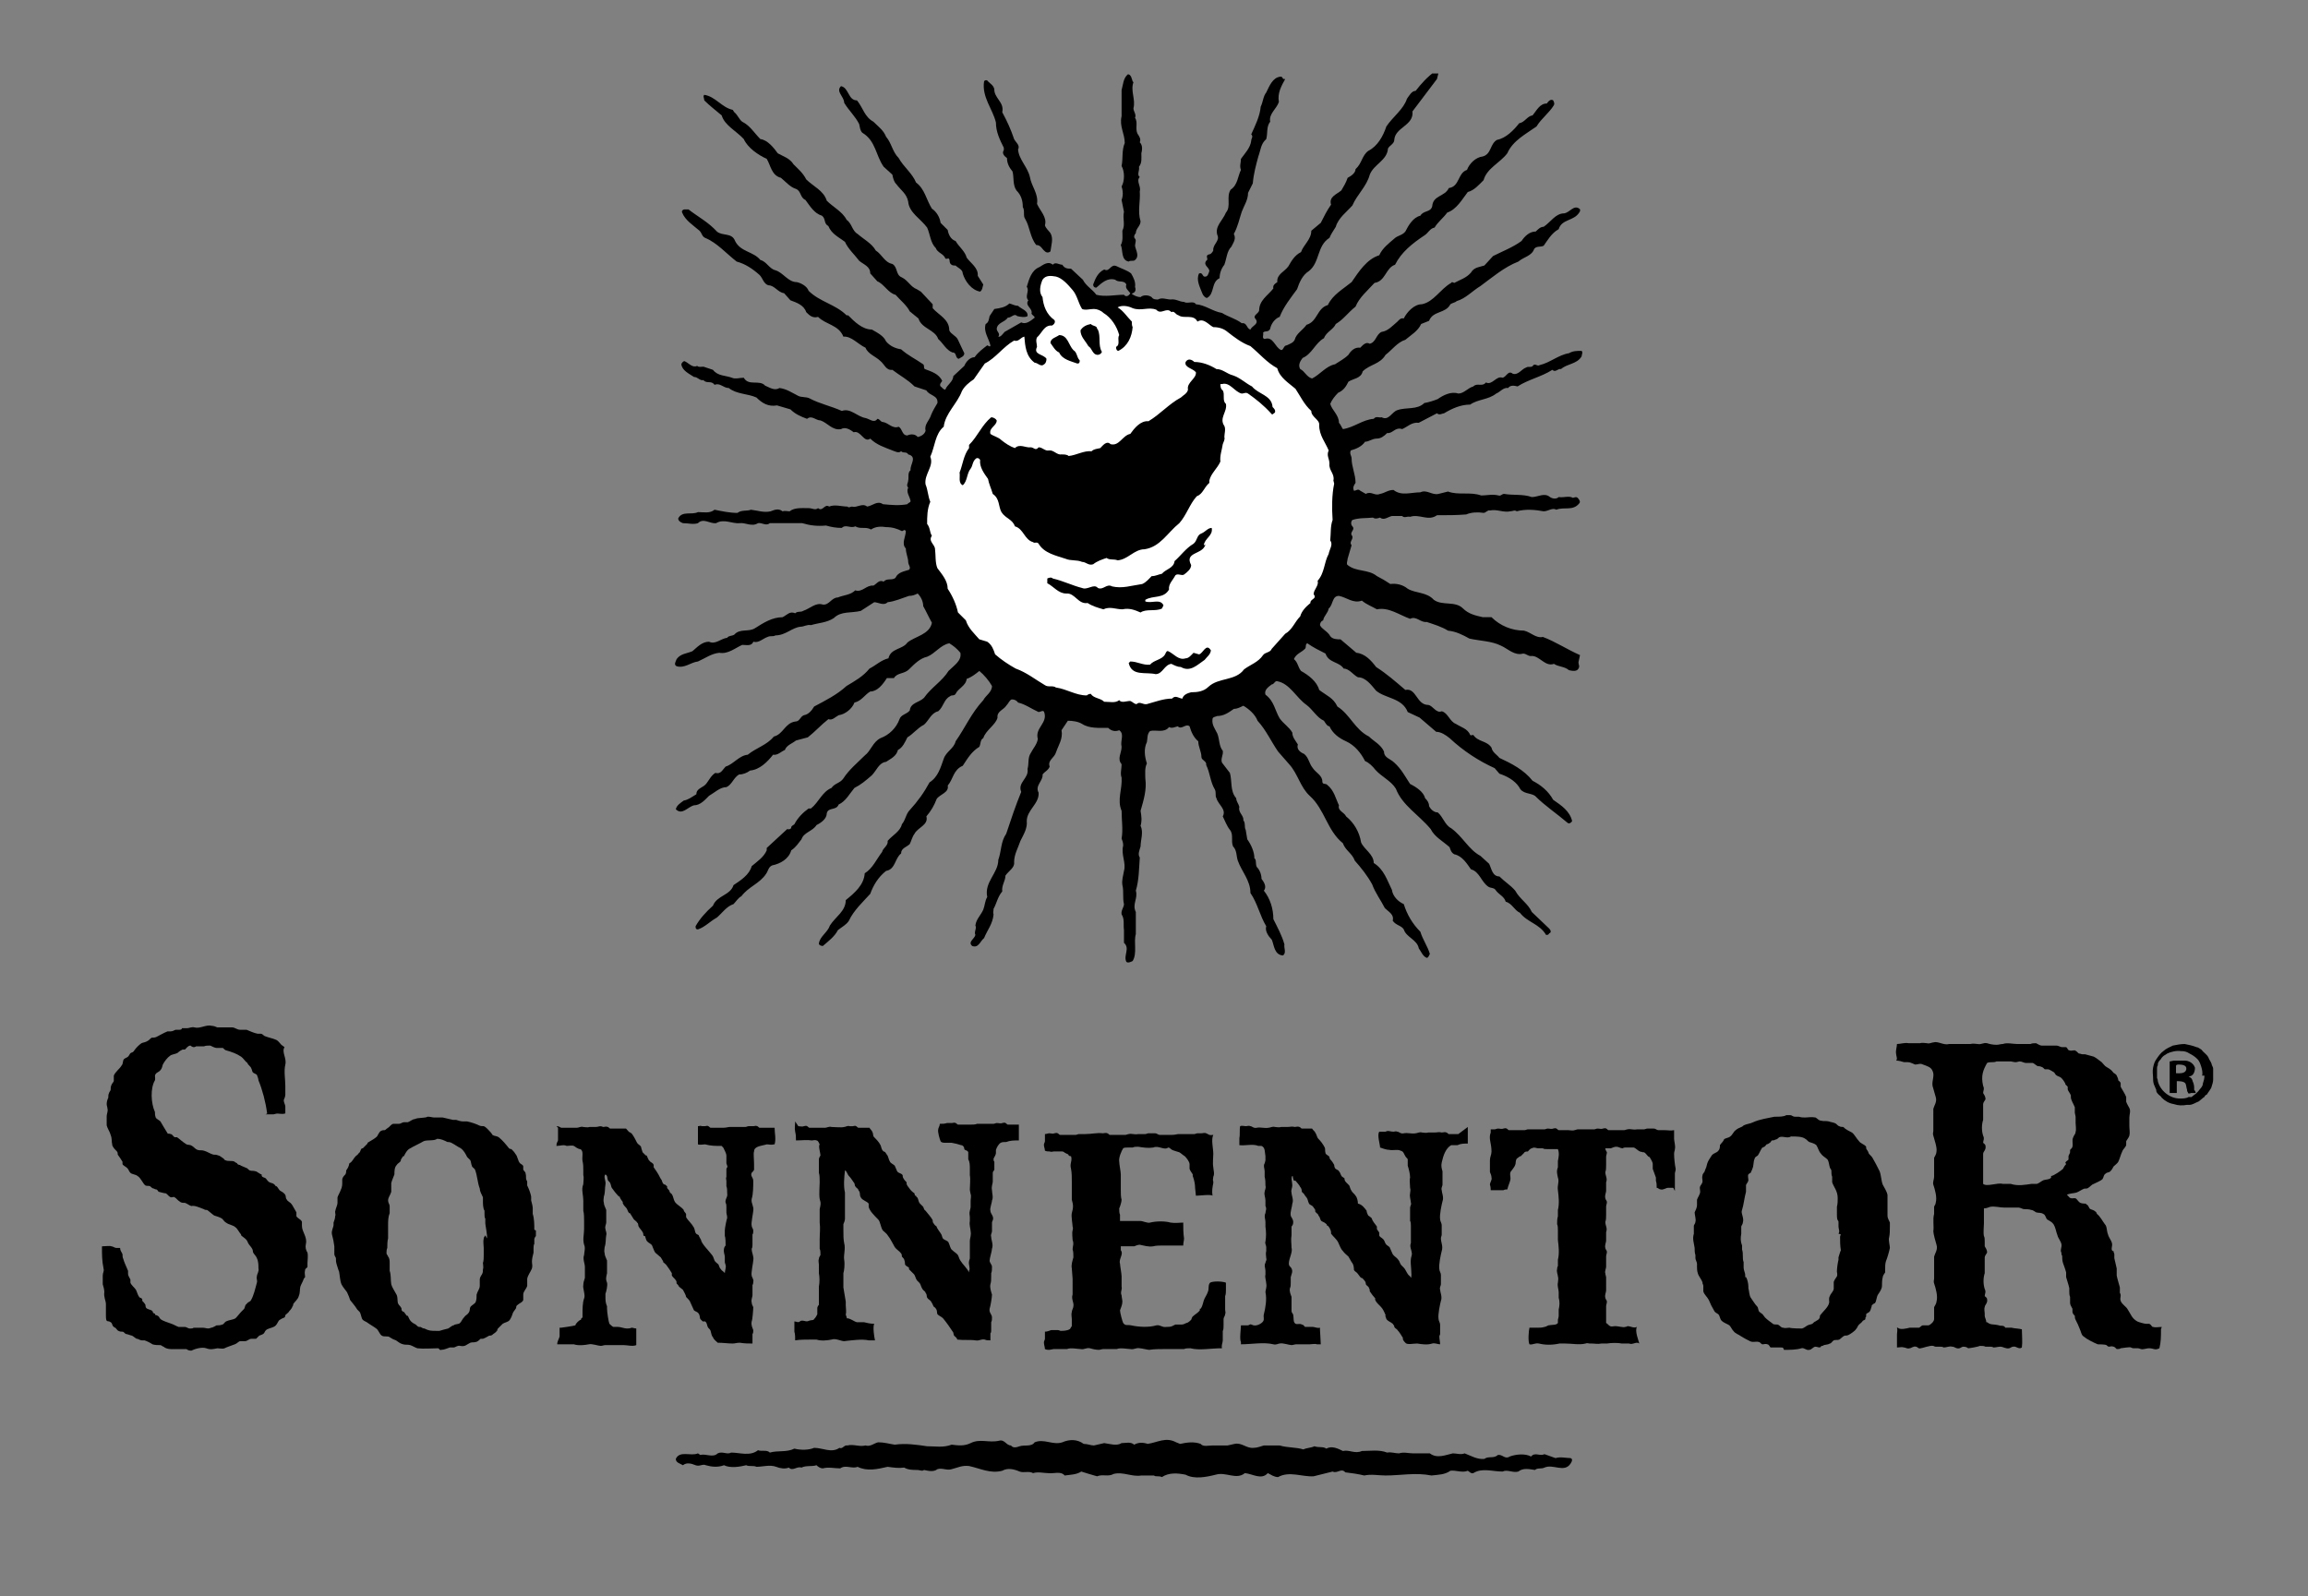
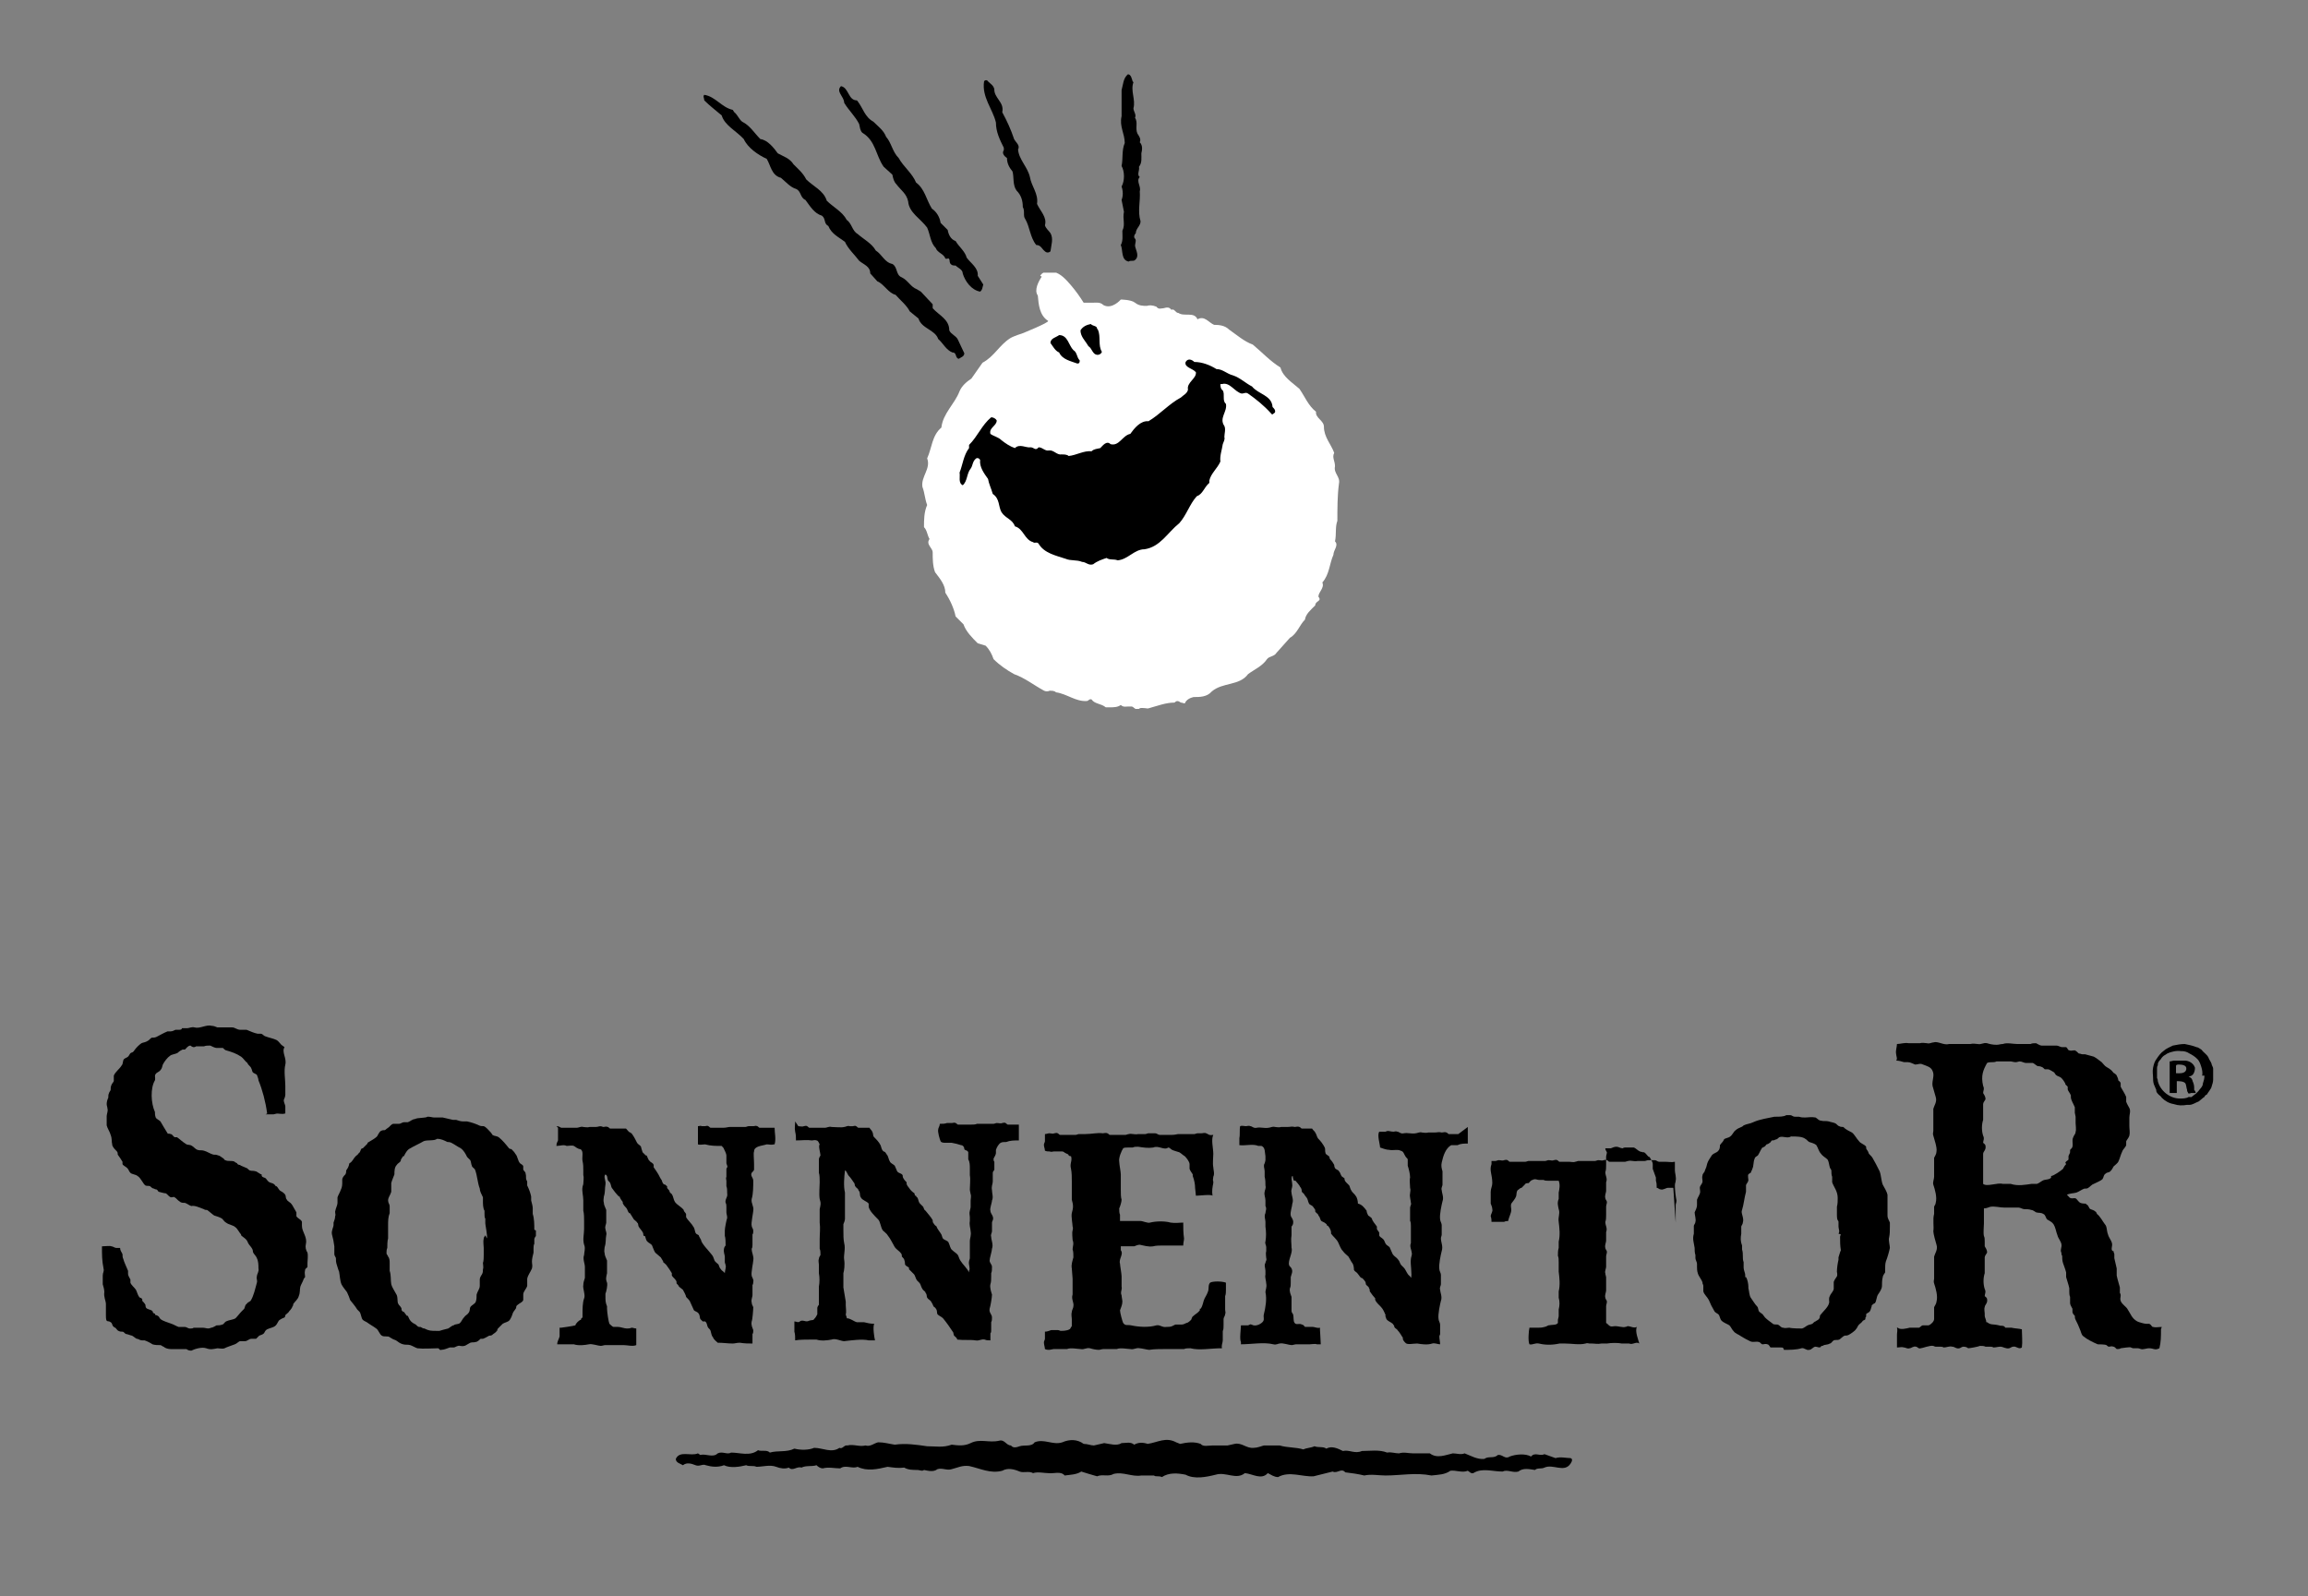
<svg xmlns="http://www.w3.org/2000/svg" version="1.2" viewBox="0 0 292 202" width="292" height="202">
  <rect x="0" y="0" width="292" height="202" fill="#808080" stroke="none" />
  <defs>
    <clipPath clipPathUnits="userSpaceOnUse" id="cp1">
      <path d="m131.8 35c-0.4 0.6-1 1.7-0.5 2.4 0.1 1.1 0.2 2.5 1.3 3.2 0.2 0.2-3.3 1.6-3.3 1.6 0 0-1 0.3-1.5 0.6-1.4 0.9-2 2.3-3.5 3.1l-1.4 2c-0.6 0.4-1.2 0.9-1.5 1.6-0.6 1.6-2.1 2.8-2.3 4.6-1.2 1-1.2 2.6-1.8 3.9 0.5 1.3-0.8 2.3-0.6 3.6 0.3 0.8 0.3 1.5 0.6 2.3-0.4 0.9-0.4 1.9-0.4 2.8 0.4 0.4 0.4 1 0.7 1.5-0.5 0.7 0.4 1.1 0.4 1.7 0 0.8 0 1.7 0.3 2.5 0.6 0.8 1.3 1.6 1.3 2.6 0.6 0.9 1.1 2 1.3 3l1 1c0.3 0.9 1.1 1.7 1.8 2.4l1 0.3c0.5 0.5 0.8 1.1 1 1.7 0.8 0.8 1.7 1.4 2.6 1.9 1.4 0.5 2.5 1.4 3.8 2.1 0.2 0.1 0.5 0.1 0.7 0 0.3 0 0.6 0 0.8 0.2 1.4 0.2 2.5 1.2 3.9 1.1 0.2 0 0.3-0.3 0.6-0.2 0.4 0.6 1.2 0.5 1.8 1 0.2 0 0.3 0 0.5 0 0.5 0 1 0 1.4-0.3 0.3 0.3 0.6 0.2 0.9 0.2 0.2 0 0.4 0 0.5 0 0.3 0.1 0.4 0.4 0.8 0.4 0.2-0.3 0.5-0.2 0.8-0.2 0.2 0 0.4 0.1 0.6 0 1.1-0.3 2.1-0.7 3.2-0.7 0.3-0.3 0.5-0.2 0.8 0 0.2 0 0.3 0.1 0.5 0.1 0.2-0.5 0.7-0.7 1.1-0.8 0.8 0 1.7 0 2.3-0.7 1.4-1.2 3.5-0.7 4.6-2.2 0.8-0.6 1.8-1 2.4-1.9 0.3-0.4 0.9-0.3 1.2-0.8l1.7-1.9c0.9-0.5 1.2-1.6 1.9-2.3 0.1-0.7 0.7-1.2 1.3-1.8 0-0.6 0.9-0.5 0.4-1.1 0-0.6 0.8-1.1 0.5-1.8 0.9-1 0.9-2.4 1.4-3.5 0-0.6 0.7-1.2 0.2-1.7 0.2-0.9 0-1.8 0.3-2.6 0-1.5 0-3.2 0.2-4.7 0.2-0.9-0.7-1.3-0.5-2.2 0-0.7-0.4-1.1-0.1-1.7-0.4-1.1-1.3-2-1.3-3.3 0-0.8-1.1-1.1-1-1.9-1-0.8-1.4-1.9-2.1-2.9-0.9-0.8-2.1-1.5-2.4-2.7-1.3-0.8-2.3-1.9-3.5-2.9-1.1-0.4-2-1.2-3-1.9-0.5-0.5-1.2-0.6-1.9-0.6-0.7-0.3-1.2-1.2-2.1-0.7-0.4-1-1.7-0.3-2.4-0.8-0.4 0-0.5-0.6-0.9-0.4-0.3-0.4-0.6-0.3-1-0.2-0.3 0-0.6 0.2-0.9-0.2-0.5-0.2-0.9-0.2-1.2-0.1-0.5 0-1 0-1.5-0.4-0.5-0.4-1.8-0.4-1.8-0.4 0 0-1.1 1.3-2.2 0.7-0.4-0.4-0.9-0.3-1.3-0.3q-0.3 0-0.6 0-0.3 0-0.6 0c-0.5-0.8-1-1.5-1.6-2.2-0.6-0.7-1.3-1.5-2.2-1.7q-0.3 0-0.6 0c-0.4 0-0.8 0-1.1 0.5" />
    </clipPath>
    <clipPath clipPathUnits="userSpaceOnUse" id="cp2">
      <path d="m12.6 9.3h267.4v178.2h-267.4z" />
    </clipPath>
  </defs>
  <style>.a{fill:#fff}</style>
  <g clip-path="url(#cp1)">
    <path class="a" d="m116.4 34.5h53.2v55.2h-53.2z" />
  </g>
  <g clip-path="url(#cp2)">
    <path fill-rule="evenodd" d="m33.8 140.9c-0.2-1.5-0.6-3-1.1-4.2 0-0.2-0.1-0.4-0.2-0.7-0.1-0.1-0.4-0.2-0.5-0.3-0.1-0.1-0.1-0.3-0.2-0.5-0.1-0.3-0.4-0.4-0.5-0.7-0.3-0.2-0.5-0.6-0.8-0.8-0.6-0.4-1.2-0.6-1.9-0.8-0.1 0-0.3-0.2-0.4-0.3-0.2 0-0.6 0-0.8 0-0.2 0-0.6-0.2-0.8-0.3-0.3 0-0.6 0-0.8 0.1-0.2 0-0.4 0-0.5 0 0 0-0.4 0-0.5 0 0 0-0.1 0.1-0.3 0.1-0.1 0-0.3-0.1-0.4-0.2-0.3 0-0.5 0.3-0.7 0.5 0 0-0.2 0-0.3 0-0.2 0.1-0.4 0.2-0.6 0.4-0.3 0.2-0.8 0.2-1 0.4-0.3 0.2-0.7 0.7-0.9 1.1-0.1 0.3-0.1 0.5-0.3 0.7-0.1 0.2-0.5 0.3-0.6 0.5-0.2 0.2 0 0.5-0.1 0.8-0.6 1-0.5 2.9 0 4 0 0.2 0 0.4 0.1 0.7 0.1 0.2 0.4 0.3 0.6 0.5q0.4 0.7 0.9 1.5c0 0.1 0.2 0 0.4 0.1 0.2 0 0.3 0.3 0.5 0.4 0 0 0.2 0 0.3 0 0.3 0.2 0.7 0.6 1.2 0.9 0.2 0.1 0.4 0 0.7 0.2 0.2 0.1 0.4 0.4 0.7 0.5 0.3 0.1 0.5 0 0.8 0.1 0.4 0.1 0.8 0.4 1.2 0.5 0.2 0 0.4 0 0.6 0.1 0.2 0 0.5 0.3 0.7 0.4 0 0 0.1 0.2 0.2 0.2 0.4 0.2 0.8 0 1.2 0.2 0 0.1 0.2 0.1 0.3 0.2 0 0.1 0.2 0.2 0.3 0.2 0 0 0 0 0.1 0 0 0 0 0.1 0.1 0.1 0.2 0.1 0.5 0.2 0.7 0.3 0.1 0 0.2 0.2 0.4 0.3 0.3 0.1 0.4 0 0.7 0.1 0.2 0 0.6 0.4 0.8 0.4 0 0.2 0 0.2 0.1 0.3 0.1 0.1 0.4 0.1 0.5 0.3 0.1 0.1 0.2 0.3 0.4 0.4 0.2 0.1 0.4 0.1 0.5 0.2 0.1 0 0.2 0.2 0.3 0.3 0 0 0 0 0.1 0 0.2 0.2 0.3 0.5 0.5 0.6 0.2 0.1 0.5 0.3 0.6 0.5 0.1 0.2 0 0.4 0.2 0.6 0 0.1 0.2 0.2 0.3 0.3 0.2 0.1 0.4 0.4 0.5 0.6 0.1 0.2 0.3 0.5 0.4 0.7 0 0.2 0 0.3 0 0.5 0.2 0.3 0.6 0.4 0.7 0.7 0 0 0 0.3 0 0.5 0 0.8 0.7 1.4 0.5 2.3-0.1 0.4 0 0.8 0.2 1.1 0.1 0.4 0 1 0 1.3 0 0.2 0 0.4 0 0.5 0 0.1-0.3 0.2-0.3 0.4-0.1 0.4 0 0.6 0 0.9 0 0-0.2 0.2-0.2 0.3-0.1 0.3-0.3 0.6-0.4 0.9-0.1 0.4 0 0.7-0.2 1.2-0.1 0.4-0.5 0.7-0.7 1 0 0.1 0 0.2-0.1 0.3 0 0.1-0.2 0.4-0.4 0.6-0.1 0.2-0.3 0.3-0.5 0.5 0 0 0 0.2-0.1 0.3q-0.3 0.1-0.6 0.3c-0.2 0.1-0.3 0.5-0.5 0.7-0.3 0.3-0.7 0.3-1.1 0.5-0.2 0.1-0.3 0.3-0.4 0.5-0.2 0.2-0.4 0.2-0.6 0.3-0.1 0.1-0.3 0.3-0.4 0.4-0.2 0-0.5 0-0.6 0-0.3 0-0.5 0.3-0.8 0.3q-0.3 0-0.6 0c-0.2 0-0.4 0.3-0.7 0.4-0.5 0.2-0.9 0.3-1.3 0.5-0.2 0.1-0.7 0-0.9 0-0.5 0.1-0.9 0.2-1.4 0-0.6-0.2-1.5 0.1-1.9 0.3-0.3 0-0.5-0.1-0.6-0.2h-0.5q-0.5 0-0.9 0c-0.1 0-0.4 0-0.6 0-0.3 0-0.7-0.1-0.9-0.3-0.1 0-0.3-0.2-0.4-0.2-0.3 0-0.7 0-1-0.1-0.3-0.2-0.7-0.4-1-0.5-0.1 0-0.3 0-0.3 0-0.2 0-0.4-0.1-0.6-0.2h-0.1c-0.2-0.1-0.4-0.3-0.6-0.4-0.1 0-0.6-0.2-0.7-0.2-0.2 0-0.3-0.3-0.5-0.3-0.2 0-0.3 0-0.5-0.1-0.1 0-0.3-0.3-0.4-0.4-0.1 0-0.2-0.1-0.3-0.2-0.1-0.1-0.1-0.4-0.3-0.5-0.4-0.3-0.6 0.2-0.6-0.9 0-0.2 0-0.6 0-0.8q0-0.3 0-0.6c0-0.4-0.3-0.9-0.2-1.5 0-0.3-0.1-0.7-0.2-1 0-0.3 0-0.8 0-1.1 0-0.4 0.2-0.5 0.1-0.9-0.2-1-0.2-1.7-0.2-2.8 0.4 0 1-0.1 1.2 0 0.2 0 0.4 0.2 0.6 0.2 0.2 0 0.4 0 0.5 0 0 0.4 0.2 0.5 0.3 0.8 0 0.2 0 0.4 0.1 0.6 0.1 0.4 0.4 1 0.6 1.5 0 0.1 0 0.3 0 0.4 0 0.2 0.2 0.5 0.3 0.7 0 0.1 0 0.3 0 0.4 0.1 0.3 0.5 0.6 0.7 0.9 0.2 0.4 0.2 0.7 0.5 1 0 0 0.2 0 0.3 0.2 0 0 0 0.1 0 0.2 0.1 0.1 0.3 0.3 0.4 0.5 0 0 0 0.3 0.1 0.4 0.2 0.2 0.6 0.2 0.8 0.4 0 0 0 0.2 0.2 0.3h0.1c0 0 0 0.2 0.1 0.2 0.1 0 0.3 0.1 0.4 0.2 0 0 0.1 0.2 0.2 0.3 0.4 0.3 0.9 0.4 1.4 0.6 0.3 0.1 0.6 0.3 0.9 0.4 0.3 0 0.5 0 0.8 0 0.2 0 0.4 0.2 0.6 0.2 0.2 0 0.4 0 0.5-0.1 0 0 1.1 0 1.2 0 0.3 0 0.6 0.2 1 0 0.2 0 0.5-0.2 0.7-0.3 0.2 0 0.5 0 0.7-0.1 0.2 0 0.3-0.3 0.5-0.4 0.4-0.2 0.9-0.2 1.2-0.4 0.3-0.3 0.5-0.6 0.8-0.9 0 0 0.2-0.2 0.3-0.3 0.1-0.2 0.1-0.5 0.3-0.6 0.1-0.2 0.4-0.3 0.5-0.4 0.4-0.6 0.6-1.6 0.8-2.3 0.1-0.3-0.1-0.5 0-0.8 0-0.3 0.3-0.6 0.2-1 0-0.4 0-0.9-0.2-1.3-0.1-0.3-0.4-0.5-0.5-0.8 0-0.1 0-0.2-0.1-0.4-0.1-0.2-0.4-0.5-0.5-0.7-0.1-0.2-0.1-0.3-0.3-0.5-0.2-0.2-0.4-0.3-0.6-0.5 0 0 0 0 0-0.1-0.2-0.2-0.5-0.8-0.7-0.9-0.3-0.3-0.8-0.3-1.2-0.6-0.2-0.1-0.3-0.3-0.5-0.5-0.3-0.2-0.7-0.3-1-0.4-0.3-0.2-0.6-0.5-0.9-0.7-0.1 0-0.3 0-0.4-0.1-0.6-0.2-1.1-0.5-1.6-0.4-0.3-0.1-0.5-0.3-0.8-0.4-0.3 0-0.5 0-0.7-0.2-0.2-0.1-0.4-0.4-0.6-0.5-0.1-0.1-0.3 0-0.4 0-0.3 0-0.5-0.4-0.7-0.5-0.2 0-0.9-0.2-0.9-0.2-0.1 0-0.1-0.2-0.3-0.3 0 0-0.2 0-0.3-0.1-0.2 0-0.4-0.2-0.5-0.3-0.2-0.1-0.4 0-0.6-0.1-0.3-0.2-0.6-1-1-1.2-0.2-0.2-0.7-0.2-0.9-0.4-0.2-0.2-0.2-0.4-0.4-0.6-0.2-0.2-0.5-0.3-0.6-0.5 0 0 0-0.2 0-0.3q-0.3-0.5-0.6-0.9c0-0.1 0-0.3-0.1-0.4-0.2-0.2-0.5-0.5-0.6-0.8 0 0 0 0 0-0.1-0.1-0.3 0-0.7-0.2-1.2-0.1-0.4-0.4-0.8-0.5-1.2 0-0.2 0-0.3 0-0.5 0-0.2 0-0.4 0-0.7 0-0.2 0.2-0.7 0.1-0.9 0-0.2-0.1-0.4-0.1-0.6 0-0.3 0.1-0.6 0.2-0.8 0-0.2 0-0.4 0.1-0.6 0-0.1 0.2-0.3 0.2-0.4 0-0.2 0-0.4 0.1-0.6 0-0.1 0.2-0.3 0.3-0.5 0-0.1 0-0.6 0-0.7 0.2-0.5 0.7-0.8 1-1.3 0.2-0.2 0.1-0.6 0.3-0.8 0.1-0.1 0.4-0.2 0.5-0.3 0.2-0.2 0.2-0.4 0.4-0.5 0.1 0 0.3-0.1 0.4-0.3 0.2-0.3 0.6-0.7 0.9-0.9 0.2-0.1 0.5-0.1 0.8-0.3 0.2-0.1 0.3-0.3 0.5-0.4 0.2 0 0.4 0 0.6-0.1 0.4-0.2 0.9-0.5 1.4-0.7 0.1 0 0.3 0 0.4 0 0.2 0 0.4-0.1 0.6-0.2 0 0 0.4 0 0.5 0 0 0 0.2 0 0.3-0.1 0 0 0 0 0-0.1 0.2 0 0.5 0 0.7 0 0.2 0 0.6-0.2 0.9-0.1 0.7 0.2 1.5-0.4 2.2-0.2 0.2 0 0.5 0.1 0.7 0.2 0.3 0 0.7 0 0.8 0 0.1 0 0.4 0 0.4 0 0.2 0 0.5 0 0.7 0 0.3 0 0.6 0.3 1 0.3 0.3 0 0.5 0 0.8 0 0.5 0.2 0.9 0.4 1.4 0.5 0.1 0 0.3 0 0.4 0 0.2 0 0.3 0.2 0.5 0.3 0.5 0.2 1.1 0.3 1.5 0.5 0.2 0.1 0.4 0.4 0.6 0.6 0.1 0.1 0.3 0.2 0.4 0.3-0.4 0.6 0.3 1.4 0.1 2.2-0.2 0.8 0 1.9 0 2.7 0 0 0 0.3 0 0.4 0 0.2 0 0.5 0 0.7 0 0.2-0.1 0.5-0.2 0.7 0 0.3 0.2 0.6 0.2 0.8q0 0.4 0 0.9c0 0 0 0-0.1 0-0.2 0.1-0.7 0-0.9 0-0.2 0-0.4 0.1-0.5 0.1-0.4 0-0.7 0-1 0" />
    <path fill-rule="evenodd" d="m273.4 168.2c0 0.9 0 1.6-0.2 2.4-0.6 0.3-0.7 0-1.3 0-0.3 0-0.5 0.1-0.7 0.1-0.3 0.1-0.5-0.1-0.7-0.1q-0.3 0-0.6 0c-0.1 0-0.3-0.1-0.3-0.1-0.1-0.1-1.2 0.1-1.3 0.1-0.1 0.1-0.3 0.1-0.5 0.1-0.1-0.1-0.3-0.3-0.4-0.3-0.3-0.1-0.4 0-0.6 0-0.1 0-0.3-0.2-0.3-0.2-0.2-0.1-1-0.1-1.1-0.1-0.7-0.3-1.3-0.6-1.8-1-0.3-0.2-0.3-0.6-0.5-1-0.1-0.3-0.3-0.7-0.5-1.1-0.1-0.2-0.1-0.3-0.1-0.5-0.1-0.1-0.3-0.3-0.3-0.5 0-0.1 0-0.3 0-0.4-0.1-0.2-0.3-0.5-0.3-0.7 0-0.4 0-0.5 0-0.8-0.1-0.2-0.1-0.5-0.1-0.7 0-0.2 0-0.3 0-0.4-0.1-0.5-0.3-1-0.4-1.4v-0.6c-0.1-0.4-0.3-0.9-0.4-1.2-0.1-0.3-0.1-0.7-0.1-0.9-0.1-0.1-0.1-0.3-0.1-0.4-0.2-0.3 0.1-0.7 0-1.1-0.1-0.4-0.4-0.7-0.5-1.1-0.2-0.5-0.2-0.9-0.5-1.4-0.2-0.3-0.5-0.4-0.8-0.6-0.2-0.2-0.2-0.6-0.5-0.7-0.3-0.2-0.6-0.1-0.9-0.2-0.2-0.1-0.4-0.3-0.6-0.3-0.3-0.1-0.6-0.1-0.9-0.1-0.2 0-0.5-0.2-0.7-0.2q-0.9 0-1.8 0c-0.6 0-1.2-0.2-1.8-0.1-0.3 0.1-0.5 0.2-0.8 0.2 0 0.5 0 1.5 0 1.9 0 0.4-0.1 1.2 0 1.6 0.1 0.2 0.1 0.4 0.1 0.7q0 0.3 0 0.6c0.1 0.2 0.3 0.4 0.3 0.8-0.1 0.2-0.3 0.4-0.3 0.6 0 0.4 0 0.7 0 1.1q0 0.4 0 0.9c-0.2 0.6-0.2 1.4 0 2 0.2 0.4 0 0.6 0 0.9 0.1 0.1 0.3 0.2 0.3 0.4 0.1 0.5-0.3 0.7-0.3 1-0.1 0.2 0 0.6 0 0.8 0 0.1 0 0.3 0 0.3 0 0.2 0.2 0.5 0.2 0.8h0.1c0.5 0.4 0.7 0.2 1.5 0.4 0.2 0.1 0.4 0 0.6 0.1 0.1 0 0.2 0.2 0.2 0.2 0.3 0 0.5 0 0.8 0 0.4 0.1 0.9 0.1 1.3 0.2 0 0.7 0.1 1.6 0 2.3-0.4 0.3-0.7-0.2-1.1-0.1-0.2 0-0.4 0.2-0.5 0.2-0.4 0.1-0.8-0.2-1.1-0.2-0.3 0-0.6 0.1-0.9 0.1-0.1-0.1-0.4-0.1-0.4-0.1q-0.3 0-0.6 0c-0.2-0.1-0.4-0.1-0.7-0.1-0.2 0.1-1.3 0.3-1.5 0.3-0.1-0.1-0.3-0.2-0.6-0.2-0.2 0-0.4 0.2-0.5 0.2-0.4 0.1-0.6-0.2-0.9-0.2-0.4-0.1-0.7 0.1-1.1 0.1-0.1-0.1-0.4-0.1-0.4-0.1q-0.3 0-0.6 0c-0.1 0-0.3-0.1-0.3-0.1-0.4-0.1-1.4 0.3-1.6 0.3-0.3 0.1-0.4-0.2-0.6-0.2-0.3-0.1-0.6 0.2-0.8 0.2-0.3 0.1-0.5-0.1-0.7-0.1-0.3-0.1-0.6 0-0.9 0q0-0.5 0-0.9c0-0.2 0-0.5 0-0.7 0-0.3 0.1-0.6 0-0.9h0.1c0.3 0.3 1.1 0.1 1.5 0 0.4 0 0.9 0 1.2 0 0.2-0.1 0.3-0.3 0.5-0.3 0.2 0 0.7 0 0.7 0 0.3-0.1 0.7-0.5 0.7-0.8 0-0.2 0-1.1 0-1.2 0-0.1 0-0.3 0-0.3 0.1-0.2 0.3-0.5 0.3-0.7 0.2-0.7-0.1-1.7-0.3-2.3-0.1-0.2 0-0.5 0-0.6q0-0.5 0-0.9c0-0.5 0-0.9 0-1.4 0-0.1 0-0.4 0-0.5 0.1-0.4 0.5-0.9 0.3-1.5-0.1-0.3-0.4-1.4-0.4-1.7 0.1-0.6-0.1-1.5 0.1-2.2q0-0.5 0-0.9c0-0.1 0.2-0.3 0.2-0.5 0.2-0.7-0.1-1.7-0.3-2.3-0.1-0.3 0.1-0.7 0.1-1 0-0.6 0-1.2 0-1.7 0-0.2 0-0.5 0-0.7 0.1-0.2 0.3-0.5 0.3-0.8 0.1-0.5-0.3-1.6-0.4-2-0.1-0.2 0-0.5 0-0.6q0-0.5 0-0.9c0-0.5 0-0.9 0-1.4 0-0.1 0-0.3 0-0.5 0.1-0.4 0.5-0.9 0.3-1.5-0.1-0.4-0.3-1-0.4-1.4-0.1-0.7 0.3-1.3 0-1.9-0.2-0.5-0.7-0.6-1.2-0.8-0.4-0.2-0.6 0-1 0-0.3-0.1-0.6-0.3-0.9-0.3-0.2 0-0.3 0-0.5 0-0.3-0.1-0.7-0.2-1-0.2 0.2-0.2 0-0.6 0-0.8-0.1-0.5 0.1-0.9 0.1-1.3 0.5 0 0.9-0.2 1.5-0.1 0.4 0 1.1 0 1.4 0 0.3-0.1 0.7 0 0.9 0 0.3 0.1 0.6-0.1 0.8-0.1 0.6-0.2 1.3 0.4 2 0.2 0.7 0 1.5 0 2.3 0 0.2 0 0.3 0 0.4 0 0.3-0.1 0.7 0 0.9 0 0.5 0.1 0.7-0.2 1.2-0.1 0.3 0.1 0.7 0.2 1.2 0.2 0.3 0 0.5-0.1 0.8-0.1 0.5-0.2 1.3 0 1.8 0 0.3 0 0.6 0 1 0 0.2 0 0.5 0 0.7 0 0.2-0.1 0.4-0.1 0.7-0.1 0.2 0.1 0.5 0.3 0.7 0.3 0.3 0 1.2 0 1.5 0 0.1 0 0.3 0 0.4 0 0.2 0 0.5 0.2 0.7 0.2 0.2 0 0.3 0 0.5 0 0.2 0.1 0.2 0.4 0.4 0.4 0.2 0.1 0.4 0 0.7 0 0.2 0.1 0.3 0.2 0.5 0.4 0.2 0 0.3 0.1 0.5 0.1q0.1 0 0.3 0c0.3 0.1 0.8 0.2 1.1 0.3 0.4 0.2 0.7 0.5 1 0.7 0.2 0.2 0.4 0.5 0.6 0.6 0.2 0.1 0.5 0.3 0.7 0.5 0.1 0.1 0.2 0.3 0.3 0.3 0.1 0.1 0.3 0.2 0.3 0.3 0.1 0.2 0.2 0.4 0.2 0.6 0.1 0.1 0.3 0.2 0.3 0.4 0 0.1 0 0.3 0 0.4 0.2 0.4 0.5 0.8 0.7 1.3q0 0.3 0 0.6c0.1 0.3 0.3 0.6 0.4 0.8 0.2 0.4 0 0.8 0 1.2 0 0.2 0 0.8 0 1.1 0 0.4 0.1 0.8 0 1.2-0.1 0.3-0.3 0.5-0.4 0.7 0 0.1 0 0.3 0 0.5-0.1 0.3-0.4 0.5-0.5 0.8-0.2 0.4-0.3 0.9-0.5 1.3-0.1 0.2-0.4 0.4-0.6 0.6-0.1 0.2-0.2 0.4-0.4 0.6-0.2 0.2-0.4 0.1-0.6 0.3-0.3 0.2-0.2 0.4-0.4 0.7-0.2 0.2-0.7 0.4-1.1 0.6-0.3 0.1-0.5 0.4-0.7 0.5-0.1 0.1-0.3 0.1-0.5 0.1-0.3 0.1-0.7 0.4-1 0.5-0.3 0.1-1 0.1-1.2 0.3 0.2 0.1 0.3 0.4 0.5 0.4 0.2 0.1 0.5-0.1 0.7 0.1 0.2 0.2 0.3 0.4 0.5 0.5 0.2 0.1 0.7 0.1 0.7 0.1 0 0.1 0.3 0.2 0.3 0.3 0.1 0.2 0.2 0.4 0.3 0.4 0.2 0.1 0.4 0.1 0.6 0.3 0.1 0 0.2 0.3 0.2 0.3 0.4 0.3 0.7 0.9 1 1.3 0.3 0.3 0.2 0.8 0.4 1.3 0.1 0.4 0.4 0.7 0.5 1.1 0.1 0.4-0.2 0.8 0.1 1 0.1 0 0.1 0 0.1 0 0 0.2 0.1 0.3 0.1 0.4 0 0.1 0 0.3 0 0.5 0.1 0.4 0.2 0.9 0.3 1.3q0 0.4 0 0.9c0.1 0.5 0.3 1.1 0.4 1.5 0 0.3 0 0.5 0 0.7 0.1 0.1 0.1 0.3 0.1 0.3 0 0.3-0.1 0.4 0 0.7 0.2 0.5 0.7 0.7 0.9 1.1 0.4 0.6 0.5 1.1 1.2 1.5 0.2 0.1 0.9 0.3 1.1 0.3 0.1 0 0.4 0 0.4 0 0.3 0.1 0.3 0.4 0.5 0.4 0.3 0.1 0.7 0 1.1 0m-12.2-20.8c0.1-0.2 0.4-0.3 0.4-0.4 0-0.1 0-0.3 0-0.4 0-0.1 0.2-0.4 0.2-0.5 0 0 0-0.2 0-0.3 0.1-0.1 0.3-0.3 0.3-0.4 0.1-0.4-0.1-0.8 0.1-1.2 0.1-0.3 0.3-0.4 0.3-0.7 0.1-0.2 0-0.9 0-1.1v-0.8c0-0.1-0.1-0.4-0.1-0.5 0-0.3 0-0.5 0-0.7-0.2-0.5-0.5-0.9-0.5-1.3 0-0.1 0-0.2 0-0.2-0.1-0.3-0.4-0.6-0.4-0.8q0-0.2 0-0.3c-0.1-0.1-0.3-0.3-0.3-0.3 0 0 0 0 0-0.1-0.1-0.2-0.3-0.5-0.5-0.7-0.2-0.2-0.5-0.2-0.7-0.4-0.1-0.1-0.2-0.3-0.2-0.3-0.2-0.1-0.6-0.4-0.8-0.4-0.1 0-0.3 0-0.4 0-0.1-0.1-0.3-0.3-0.4-0.3-0.2-0.1-0.4-0.1-0.5-0.1-0.2-0.1-0.4-0.3-0.6-0.4-0.1 0-0.1 0-0.1 0-0.2 0-0.6 0-0.8 0-0.2 0-0.5-0.2-0.8-0.2-0.1 0-0.3 0.1-0.5 0.1-0.2 0-0.5-0.1-0.6-0.1-0.3 0-0.7 0-1 0-0.1 0-0.2 0-0.4 0-0.1 0-0.3 0-0.4 0-0.4 0.2-0.8 0-1.2 0.2-0.5 0.9-0.8 1.6-0.5 2.9 0.2 0.4 0 0.6 0 0.9 0.1 0.2 0.3 0.4 0.3 0.8-0.1 0.2-0.3 0.4-0.3 0.6 0 0.4 0 0.7 0 1.1q0 0.5 0 0.9c-0.2 0.6-0.2 1.4 0 2 0.2 0.4 0 0.6 0 0.9 0.1 0.1 0.3 0.2 0.3 0.4 0.1 0.5-0.3 0.7-0.3 1 0 0.4 0 0.7 0 1.1q0 0.5 0 0.9 0 0.9 0 1.8c0.5 0.4 1.8-0.2 2.5 0 0.3 0 0.6 0 1 0 0.9 0.3 1.9 0.1 2.6 0 0.3 0 0.5 0 0.7 0 0.3-0.1 0.5-0.3 0.7-0.4 0.3-0.2 0.9-0.1 1.1-0.4 0 0 0-0.1 0-0.2 0.3 0 1.3-0.7 1.5-0.9 0.1-0.2 0.2-0.4 0.4-0.6z" />
    <path fill-rule="evenodd" d="m70.4 142.5c0.3 0 0.4 0.1 0.6 0.2 0.2 0 0.5 0 0.7 0 0.4 0 0.9 0 1.3 0 0.2 0 0.5-0.2 0.8-0.1 0.2 0 0.5 0.1 0.8 0 0.2 0 0.6 0 0.8 0 0.3 0 0.5-0.2 0.9 0 0.2 0 0.4-0.1 0.6 0 0.1 0 0.2 0.2 0.3 0.2 0.1 0 0.4 0 0.5 0 0.2 0 1.5 0 1.5 0 0.2 0.2 0.3 0.4 0.5 0.5 0 0 0 0 0.1 0 0 0.1 0 0.1 0.1 0.1 0.3 0.4 0.5 0.8 0.7 1.2 0.1 0.2 0.4 0.3 0.5 0.5 0 0.1 0.2 0.7 0.2 0.7 0.1 0.1 0.3 0.3 0.4 0.4h0.1c0.1 0.1 0.2 0.6 0.4 0.7 0.1 0.2 0.4 0.2 0.5 0.5 0 0 0 0.2 0 0.3q0.3 0.4 0.6 0.9c0.1 0.2 0.3 0.6 0.4 0.7 0.1 0.2 0.1 0.5 0.4 0.6 0 0 0 0 0.1 0 0 0.1 0.1 0.1 0.1 0.1 0 0.1 0 0 0.1 0.1v0.2c0.1 0.2 0.2 0.2 0.3 0.4 0 0.2 0.2 0.3 0.3 0.4 0.2 0.3 0.2 0.7 0.4 1 0.3 0.4 0.8 0.6 1.1 1 0 0.2 0.2 0.3 0.3 0.5 0 0 0 0.3 0 0.4 0.2 0.4 0.7 0.8 0.9 1.2 0.2 0.2 0.2 0.6 0.3 0.8 0.1 0.2 0.3 0.2 0.4 0.3 0 0.1 0.2 0.4 0.3 0.6 0 0.4 1 1.4 1.3 1.8 0.2 0.2 0.3 0.5 0.4 0.8 0.1 0.2 0.3 0.3 0.5 0.5 0.1 0.2 0.1 0.4 0.3 0.6 0.1 0.2 0.4 0.3 0.5 0.5 0-0.3 0.2-0.8 0.1-1 0-0.1-0.1-0.3-0.1-0.4v-0.7c0-0.2-0.2-0.6-0.1-1 0-0.1 0.1-0.3 0.2-0.4 0-0.3 0-1-0.1-1.2 0-0.2 0-0.5 0-0.7 0-0.3 0.2-1.3 0.3-1.6 0-0.3-0.1-0.5-0.1-0.7v-0.7c0-0.1 0-0.4-0.1-0.5-0.1-0.5 0.3-0.7 0.2-1.2 0-0.3 0-0.7-0.1-0.9v-0.7c0-0.1-0.1-0.3 0-0.5 0-0.3 0-0.7 0-1 0-0.1 0.2-0.2 0.1-0.4l-0.1-0.3v-0.3c0-0.2 0-0.5 0-0.7 0-0.2-0.2-0.6-0.3-0.8 0-0.1-0.2-0.3-0.3-0.4-0.7 0-1.4 0-2.1-0.2-0.2 0-0.7 0.1-0.9 0 0-0.1 0-0.5 0-0.7q0-0.1 0-0.3c0-0.4 0-0.9 0-1.3 0.2 0 0.3-0.1 0.5 0 0 0 0.2 0 0.4 0 0.1 0 0.3-0.1 0.4 0 0.1 0 0.2 0.2 0.3 0.2 0.1 0 0.4 0 0.5 0 0.4 0 0.8 0 1.1 0 0.4 0 0.6-0.1 0.8-0.1q0.3 0 0.6 0c0.5 0 0.9 0 1.4 0 0.1 0 0.3-0.1 0.4-0.1q0.3 0 0.6 0c0.2 0 0.3-0.1 0.5 0 0.1 0 0.2 0.2 0.3 0.2 0.2 0 0.5 0 0.7 0q0.6 0 1.2 0c0 0.7 0.2 1.4 0 2.1h-0.1c-0.3 0.1-0.6 0-0.9 0-0.6 0.2-1.6 0.2-1.6 0.9-0.1 0.2 0 1 0 1.6 0 0.2 0 0.3 0 0.5 0 0 0 0.1 0 0.2 0 0.1-0.2 0.3-0.3 0.4-0.2 0.4 0.2 0.6 0.2 1 0 0.6 0 1.7-0.2 2.3-0.1 0.6 0.3 0.9 0.2 1.5 0 0.2-0.3 1.6-0.2 1.9 0 0.2 0.2 0.4 0.2 0.6 0 0.2 0 0.4-0.1 0.5v1.3c0 0.1 0 0.4-0.1 0.5 0 0.6 0.3 0.9 0.2 1.5 0 0.2-0.3 1.6-0.2 1.9 0 0.2 0.3 0.5 0.2 0.8 0 0 0 0.3-0.1 0.4v1.3c0 0.2-0.2 0.6-0.1 0.9 0 0.2 0.1 0.4 0.2 0.6 0 0.3-0.1 1.6-0.2 1.8-0.1 0.5 0.1 0.8 0.2 1.1 0 0.2 0 0.4-0.1 0.5v1.2c-0.5 0-1 0-1.6-0.1-0.4 0-0.6 0.1-0.9 0.1-0.6 0-1.2-0.1-1.9-0.1-0.2-0.2-0.5-0.4-0.6-0.7-0.2-0.2-0.2-0.5-0.3-0.8 0-0.1-0.2-0.3-0.3-0.4-0.2-0.3-0.1-0.6-0.4-0.8q-0.1 0-0.3 0c0 0-0.2-0.2-0.3-0.3-0.1-0.2 0-0.5-0.3-0.8-0.1-0.1-0.4-0.2-0.5-0.3l-0.5-1.1c0-0.1-0.4-0.5-0.5-0.6 0-0.2-0.3-0.7-0.4-0.9-0.1-0.1-0.4-0.3-0.5-0.4 0-0.1-0.2-0.3-0.3-0.4 0-0.2 0-0.3-0.1-0.4-0.1-0.2-0.4-0.4-0.5-0.6 0 0 0-0.2 0-0.3q-0.3-0.5-0.6-0.9c-0.1-0.2-0.4-0.4-0.5-0.5 0 0 0 0 0-0.1l-0.3-0.5c-0.2-0.2-0.5-0.4-0.7-0.6-0.2-0.3-0.3-0.7-0.4-0.9-0.1-0.2-0.4-0.3-0.6-0.5-0.2-0.2-0.2-0.5-0.3-0.7 0 0-0.2 0-0.2-0.1 0 0 0-0.3-0.1-0.4-0.1-0.2-0.4-0.5-0.5-0.7-0.1-0.2 0-0.4-0.2-0.5 0-0.1-0.3-0.3-0.4-0.4-0.2-0.3-0.3-0.5-0.5-0.8 0 0 0 0-0.1 0-0.2-0.2-0.2-0.5-0.4-0.7-0.1-0.1-0.5-0.5-0.4-0.7 0 0-0.4-0.5-0.4-0.7h-0.1c-0.3-0.3-0.7-0.8-0.9-1.1-0.1-0.2-0.1-0.4-0.2-0.6 0-0.1-0.3-0.3-0.3-0.4-0.1-0.3 0-0.5-0.3-0.7-0.3 0.3 0.1 0.8 0 1.3-0.1 0.5 0 0.9-0.2 1.5 0 0.2-0.1 0.5 0 0.8 0 0.3 0.2 0.6 0.3 0.9v1c0 0.1 0 0.4 0 0.6 0 0.2-0.2 0.5-0.1 0.8 0 0.2 0.2 0.5 0.1 0.8-0.1 0.5 0 0.9-0.2 1.5 0 0.2-0.1 0.5 0 0.8 0 0.3 0.2 0.6 0.3 0.9v0.6c0 0.3 0 0.7 0 1-0.1 0.5-0.2 0.7 0 1.2 0.1 0.3-0.1 1.2-0.2 1.4v0.2c0 0.7 0 0.9 0.2 1.4v0.3c0 0.4 0.2 1.7 0.3 1.9 0 0 0.4 0.4 0.5 0.4q0.3 0 0.6 0c0.3 0 0.8 0.2 1.1 0.2 0.2 0 0.4 0 0.6-0.1 0.2 0 0.4 0.1 0.6 0.1 0 0.8 0 1.4 0 2.1-0.4 0.2-1.2 0-1.6 0q-0.4 0-0.9 0c-0.1 0-0.4 0-0.5 0-0.2 0-0.6 0-0.9 0-0.2 0-0.4 0.1-0.6 0.1-0.3 0-1.1-0.3-1.5-0.2-0.5 0.1-1.3 0.2-1.9 0-0.2 0-0.5 0-0.6 0-0.2 0-0.5 0-0.7 0-0.3 0-0.5 0-0.8 0 0-0.4 0.2-0.6 0.3-1 0-0.3 0-0.7 0-1.1 0 0 0 0 0.2 0 0 0 1.5-0.2 1.8-0.3 0-0.2 0.5-0.7 0.7-0.7 0-0.2 0.1-0.2 0.2-0.3 0-0.2 0-0.3 0-0.5 0-0.5 0-1.4 0.2-1.9 0.2-0.4-0.2-1.3-0.1-1.7 0-0.3 0.1-0.6 0.2-0.9q0-0.4 0-0.9c0-0.1 0-0.3 0-0.5 0-0.4-0.3-1-0.1-1.5 0-0.3 0.2-0.9 0-1.3-0.2-0.7 0-1.3 0-2 0-0.3 0-0.7 0-1 0-0.3 0-1-0.1-1.3 0-0.4 0-1 0-1.3 0-0.6-0.2-1.2-0.1-1.7 0-0.1 0.1-0.3 0.1-0.4 0-0.3 0.1-0.8 0-1.1q0-0.3 0-0.6c0-0.4 0-0.8-0.1-1.2-0.1-0.5 0.2-1.3-0.3-1.5 0 0-0.2 0-0.3-0.1-0.1 0-0.3-0.2-0.5-0.3-0.2-0.1-0.7 0-0.9 0-0.4-0.2-0.8 0-1.3 0 0-0.3 0.1-0.5 0.2-0.7 0-0.5 0-1.1 0-1.6" />
    <path fill-rule="evenodd" d="m101 142.5c0.2 0 0.5 0.1 0.7 0 0.1 0 0.3-0.1 0.4 0 0.1 0 0.2 0.2 0.3 0.2 0.3 0 0.5 0 0.8 0q0.6 0 1.2 0c0.2 0 0.5-0.2 0.8-0.1 0.3 0 1.3 0.1 1.6 0 0.2 0 0.4-0.2 0.7-0.1 0 0 0.2 0 0.4 0 0.1 0 0.3-0.1 0.4 0 0.1 0 0.2 0.2 0.3 0.2 0.1 0 0.4 0 0.5 0q0.5 0 0.9 0c0.1 0.2 0.3 0.3 0.4 0.6 0.1 0.2 0 0.4 0.2 0.6 0.3 0.3 0.6 0.6 0.8 1 0.1 0.2 0.1 0.5 0.3 0.7 0 0.1 0.2 0.1 0.3 0.2l0.2 0.3c0.2 0.2 0.2 0.6 0.4 0.9 0.1 0.2 0.4 0.3 0.6 0.5 0.1 0.2 0.2 0.5 0.3 0.7 0.2 0.3 0.5 0.2 0.7 0.5 0 0 0 0.3 0.1 0.4 0.1 0.2 0.3 0.4 0.4 0.5 0 0 0 0.1 0 0.2 0 0.1 0.2 0.4 0.3 0.5 0.2 0.3 0.4 0.5 0.7 0.7 0 0 0 0.2 0.1 0.3 0 0 0 0 0.1 0 0 0.2 0.2 0.2 0.2 0.3 0.1 0.2 0.1 0.5 0.3 0.7 0.1 0.1 0.3 0.3 0.4 0.4 0.1 0.2 0.1 0.4 0.3 0.5 0.3 0.4 0.7 0.8 0.9 1.2 0 0.2 0 0.3 0.2 0.5 0 0.1 0.2 0.2 0.3 0.3 0 0.2 0.5 0.8 0.6 1 0.1 0.2 0.1 0.5 0.3 0.6 0.1 0.1 0.5 0.2 0.6 0.4 0.2 0.4 0.2 0.8 0.5 1 0.2 0.2 0.4 0.3 0.6 0.5 0.2 0.2 0.2 0.5 0.4 0.8 0.3 0.5 0.8 0.9 1.1 1.5v-0.2c0.2-0.3-0.1-0.8 0-1.2 0-0.1 0.1-0.3 0.1-0.4 0-0.2 0-0.5 0-0.7q0-0.7 0-1.5c0-0.3 0.2-0.7 0.1-1.2 0-0.3-0.2-0.8-0.1-1.3 0 0 0-0.3 0-0.5 0-0.2-0.1-0.5 0-0.8 0-0.1 0.1-0.3 0.1-0.5 0-0.3 0-0.5 0-0.8 0-0.2 0.1-0.6 0-0.8 0-0.1-0.1-0.4-0.1-0.6 0-0.5 0.1-1.3 0-1.8q0-0.5 0-0.9c0-0.3 0-0.8-0.2-1.1q0-0.2 0-0.3c0-0.2 0-0.4 0-0.5 0 0 0 0 0-0.1-0.1-0.3-0.4-0.2-0.5-0.4 0-0.3-0.2-0.5-0.4-0.5q-0.6-0.2-1.2-0.3c-0.2 0-0.5 0-0.7 0-0.3 0-0.6 0-0.7-0.2-0.1-0.2-0.4-1.2-0.3-1.5 0-0.2 0.2-0.4 0.2-0.7 0.4 0 0.6 0 0.9-0.1q0.3 0 0.6 0c0.2 0 0.3-0.1 0.5 0 0.1 0 0.2 0.2 0.3 0.2 0.1 0 0.4 0 0.5 0 0.4 0 0.8 0 1.1 0 0.3 0 0.6 0 0.8-0.1 0.2 0 0.5 0 0.7 0 0.5 0 0.9 0 1.4 0 0.1 0 0.3-0.1 0.4-0.1 0.3 0 0.5 0.1 0.7 0 0.1 0 0.3-0.1 0.4 0 0.1 0 0.2 0.2 0.3 0.2 0.1 0 0.4 0 0.5 0q0.4 0 0.9 0c0 0.4 0 0.9 0 1.3 0 0.2 0 0.4 0 0.7-0.6 0-1.1 0-1.6 0.2-0.3 0-0.5 0-0.7 0.1-0.3 0.2-0.5 0.6-0.6 0.9 0 0.1 0 0.2 0 0.4 0 0.2-0.2 0.5-0.3 0.7 0 0.2 0 0.3 0.1 0.4 0 0.2 0 0.4 0 0.7 0 0 0 0.2 0 0.3 0 0.1-0.2 0.2-0.2 0.4 0 0.4 0 0.7 0 1.1 0 0.3-0.2 0.6-0.1 1.1 0 0.4 0.2 0.9 0 1.3 0 0.3-0.3 1-0.2 1.3 0 0.4 0.5 0.7 0.3 1.2 0 0-0.1 0.2-0.1 0.3 0 0.4 0 0.7 0 1.1 0 0.2-0.2 0.4-0.1 0.7 0 0.4 0.3 1 0.1 1.5 0 0.3-0.3 1.2-0.3 1.5 0 0.3 0.3 0.5 0.3 0.8 0 0.3 0 0.6-0.1 0.8 0 0.1 0 0.3 0 0.4 0 0.4 0 0.7-0.1 1-0.1 0.4 0.1 1 0.2 1.3 0 0.4-0.2 1.5-0.3 1.8-0.1 0.5 0.3 0.7 0.3 1.1 0 0.3 0 0.4-0.1 0.6 0 0.3 0 0.7 0 1 0 0.2 0 0.3-0.1 0.4q0 0.4 0 0.9c-0.3 0-0.5 0-0.7-0.1-0.5-0.1-0.7 0.2-1.2 0.1-0.6-0.1-1.5 0-2.3-0.1 0-0.2-0.3-0.4-0.4-0.5 0 0-0.1-0.3-0.1-0.4-0.4-0.6-0.8-1.2-1.3-1.8-0.2-0.2-0.5-0.3-0.7-0.5-0.1-0.2 0-0.5-0.2-0.7 0-0.1-0.2-0.2-0.3-0.3q-0.1-0.3-0.3-0.6c-0.1-0.2-0.4-0.3-0.5-0.5-0.1-0.2 0-0.4-0.2-0.6 0-0.2-0.3-0.3-0.4-0.5-0.2-0.3-0.2-0.6-0.4-0.8 0 0-0.2-0.2-0.3-0.3-0.2-0.3-0.2-0.6-0.4-0.8q-0.3-0.3-0.6-0.6c0 0 0-0.1 0-0.2-0.1-0.1-0.4-0.2-0.5-0.4 0-0.1 0-0.3-0.1-0.6 0-0.1-0.2-0.3-0.3-0.4 0-0.1 0-0.3-0.1-0.4-0.2-0.3-0.6-0.5-0.8-0.8-0.3-0.5-0.5-1-0.9-1.5-0.1-0.2-0.4-0.4-0.6-0.6-0.3-0.4-0.3-1.1-0.6-1.4-0.5-0.5-1.1-1.1-1.2-1.6 0-0.1 0-0.3 0-0.4-0.2-0.3-0.8-0.4-1-0.8-0.2-0.3 0-0.6-0.3-0.9 0-0.2-0.3-0.3-0.4-0.5-0.1-0.1 0-0.3-0.2-0.5-0.2-0.3-0.4-0.6-0.6-0.8-0.2-0.2-0.3-0.7-0.5-0.7-0.1 0.8-0.2 2 0 2.8 0 0.3 0 1.2 0 1.5 0 0.2 0 0.5 0 0.7 0 0.3 0 0.8 0 1.1 0 0.2-0.1 0.5-0.2 0.7v0.7c0 0.7 0 1.2 0.1 1.7 0.2 0.7-0.1 1.5 0 2.1 0.1 0.6 0 1.4-0.1 1.7v1.1c0 0.2 0 0.4 0 0.7 0.1 0.5 0.2 1.3 0.3 1.8 0 0.2 0 0.3 0 0.5 0 0.3 0.1 0.8 0 1.1 0 0.2 0.2 0.4 0.1 0.5 0.5 0 0.9 0.4 1.3 0.5 0.2 0 0.6 0 0.9 0 0.4 0.1 0.8 0.2 1.3 0.2-0.2 0.4 0 1.7 0.1 2.1h-0.2c-0.1 0-0.4 0-0.6 0-0.8-0.2-2.2 0-3.1 0.1-0.4 0-1.1-0.4-1.6-0.2-0.5 0.1-1.3 0.2-1.9 0-0.3 0-0.6 0-0.8 0-0.6 0-1.3 0-1.9 0.1 0-0.4 0-0.8-0.1-1.1 0-0.4 0-0.8 0-1.3 0.2 0 0.5 0.2 0.7 0 0 0 0.1-0.1 0.3-0.1 0.3 0 0.5 0.2 0.9 0 0.3-0.1 0.5 0 0.6-0.2 0.2-0.2 0.3-0.4 0.4-0.6 0-0.2 0-0.5 0-0.8 0-0.1 0.1-0.3 0.2-0.4q0-0.6 0-1.2c0-0.4 0-0.7 0-1.1 0.1-0.5 0.1-1.2 0-1.7 0-0.3 0-0.8 0-1.1 0-0.2-0.1-0.5 0-0.7 0-0.2 0.1-0.3 0.2-0.5 0-0.3 0-0.6-0.1-0.8v-1.2c0-0.7 0.1-1.4 0-2.1 0-0.3 0-0.7 0-0.9 0-0.3 0-0.5 0-0.8 0.1-0.5 0.2-0.7 0-1.3-0.1-0.6 0-1.6 0-2.1 0-0.5 0-0.9-0.1-1.2 0-0.3 0-0.7 0-1 0-0.2 0-0.5 0-0.7 0-0.2 0.1-0.3 0.2-0.5 0-0.3-0.3-1.2-0.1-1.4-0.1-0.2-0.2-0.5-0.4-0.5-0.2-0.1-0.4 0-0.6 0-0.6-0.1-1.3 0-2 0 0-0.4 0-0.7-0.1-1.1-0.1-0.5 0-0.9 0-1.3" />
    <path fill-rule="evenodd" d="m151.2 150.3c0-0.4-0.1-1-0.3-1.5v-0.2c-0.1-0.2-0.3-0.4-0.4-0.7q0-0.3 0-0.6c0-0.3-0.4-0.8-0.6-1-0.2-0.1-0.5-0.4-0.7-0.5-0.3-0.1-0.7-0.2-0.9-0.3-0.2-0.1-0.3-0.3-0.5-0.3-0.5 0.4-1.2-0.3-1.9 0-0.6 0.1-1.3 0-1.9-0.1-0.3 0-0.5 0-0.7 0.1h-0.6c-0.2 0-0.5 0-0.6 0.1-0.2 0.3-0.6 1.2-0.5 1.7 0 0.3 0.2 1.3 0.2 1.6 0 0.3 0 0.9 0 1.3 0 0.2 0 0.5 0 0.7 0 0.4 0 0.9 0.1 1.2 0 0.3-0.2 0.9-0.3 1.1 0 0.3 0 0.6 0.1 0.8 0 0.2 0 0.6 0 0.8 0.7 0 1.3 0 2.1 0 0.2 0 0.3 0 0.5 0 0.3 0 0.9 0.3 1.2 0.2 0.8-0.2 1.9-0.2 2.6 0 0.6 0.1 1.1 0 1.6 0 0 0.7 0 1.3 0.1 2 0 0.3-0.1 0.5-0.1 0.9-0.3 0-0.6 0-0.8 0-0.5 0-1.2 0-1.7 0-0.4 0-1 0-1.3 0.1-0.6 0.1-1.2-0.1-1.7-0.2-0.2 0-0.5 0.1-0.7 0.2-0.3 0-0.6 0-0.8 0-0.3 0-0.7 0-0.9 0v0.5c0.4 0.5-0.3 1.1-0.1 1.7 0 0.2 0.2 1.3 0.2 1.6 0 0.3 0 1 0 1.3 0.1 0.4-0.2 0.7 0 1.1 0 0.2 0.1 0.6 0.1 0.8 0 0.4-0.2 0.8-0.3 1.1 0 0.3 0.3 1.4 0.4 1.6 0.3 0.4 0.5 0.2 1 0.3 0.9 0.2 2.2 0.3 3.2 0 0.5-0.1 0.7 0.3 1.3 0.2 0.2 0 0.5 0 0.7-0.1 0 0 0.2-0.1 0.4-0.2 0.3 0 0.5 0 0.8 0 0.2 0 0.4-0.1 0.6-0.2 0.2 0 0.5-0.3 0.6-0.4 0.1-0.2 0.1-0.4 0.3-0.5 0.2-0.2 0.6-0.4 0.8-0.7 0 0 0-0.1 0-0.2h0.1c0.3-0.4 0.3-0.9 0.5-1.3 0.1-0.2 0.3-0.5 0.4-0.8 0.2-0.4 0-0.9 0.3-1.2 0.3-0.2 1.5-0.2 2 0v0.4c0 0.1 0 0.3 0 0.5 0 0.2 0 0.6-0.1 0.8 0 0.4 0 0.9 0 1.3 0 0.1 0 0.2 0 0.4 0 0.2 0.1 0.4 0 0.6 0 0.2-0.2 0.4-0.2 0.6 0 0.2 0 0.6 0 0.8 0 0.2 0 0.6-0.1 0.7q0 0.6 0 1.2c0 0.3-0.2 0.6-0.1 1-1.5 0-2.8 0.3-4 0-0.3 0-0.6 0-0.8 0.1-0.2 0-0.5 0-0.7 0-0.2 0-0.6 0-0.8 0q-0.5 0-0.9 0c-0.6 0-1.4 0-2 0.1-0.2 0-1-0.2-1.2-0.2-0.5-0.1-0.7 0.2-1.2 0.1-0.3 0-1.3-0.2-1.7 0-0.3 0-0.6 0-0.8 0-0.2 0-0.6 0-0.9 0-0.2 0-0.4 0.1-0.6 0.1-0.3 0-0.8-0.1-1.1-0.2-0.5-0.1-0.7 0.2-1.2 0.1-0.3 0-1.3-0.2-1.7 0-0.3 0-0.6 0-0.8 0-0.2 0-0.6 0-0.9 0-0.1 0-0.4 0.1-0.6 0.1-0.1 0-0.3 0-0.5-0.1 0-0.3-0.2-0.7-0.1-1 0 0 0.1-0.2 0.1-0.3q0-0.5 0-0.9c0.3 0 0.5-0.1 0.8-0.2q0.1 0 0.3 0c0.2 0 0.4 0 0.5 0 0.2 0 0.3 0.1 0.4 0.1 0.2 0 0.8 0 1.1-0.2 0.1 0 0.2-0.3 0.3-0.4q0-0.4 0-0.9c0-0.2-0.1-0.6 0-0.9 0-0.2 0.2-0.5 0.2-0.7 0.1-0.5-0.3-0.9-0.1-1.5 0-0.4 0-1 0-1.5 0-0.2 0-0.4 0-0.5 0-0.2-0.1-1.1-0.1-1.3-0.1-0.5 0.1-1 0.2-1.4 0-0.3 0-0.8-0.1-1 0-0.4 0.2-0.7 0-1.2 0-0.2-0.1-0.9 0-1.2 0-0.1 0.1-0.3 0-0.5 0-0.3-0.2-1.3-0.1-1.7 0.2-0.7 0.2-1 0-1.7 0-0.4 0-0.7 0-1.1v-1.2c0-0.5 0-1.1-0.1-1.6-0.2-0.7 0.2-1 0-1.6 0 0-0.2 0-0.3-0.1 0-0.2-0.3-0.2-0.4-0.3-0.1 0-0.2-0.2-0.4-0.2-0.2 0-0.3 0-0.5 0-0.1 0-0.5 0-0.6 0-0.1 0-0.3 0.1-0.5 0-0.2 0-0.4 0-0.6-0.1 0-0.3-0.2-0.6-0.1-0.9 0 0 0.1-0.2 0.1-0.3q0-0.4 0-0.9c0.2 0 0.4-0.1 0.5-0.1 0.3 0 0.5 0.1 0.7 0 0.1 0 0.3-0.1 0.4 0 0.1 0 0.2 0.2 0.3 0.2 0.4 0 0.7 0 1.1 0q0.5 0 0.9 0c0.1 0 0.3-0.1 0.4-0.1 0.3 0 0.5 0 0.8 0 0.8 0 1.6-0.2 2.2-0.1 0.2 0 0.4-0.1 0.6 0 0.1 0 0.2 0.2 0.3 0.2 0.3 0 0.5 0 0.8 0q0.6 0 1.2 0c0.1 0 0.3-0.1 0.4-0.1 0.4-0.1 0.7 0.1 1.2 0 0.2 0 0.6 0 0.9 0 0.1 0 0.3-0.1 0.4-0.1 0.2 0 0.4 0 0.5 0q0.2 0 0.3 0c0.3 0 0.4 0.2 0.6 0.2 0.1 0 0.4 0 0.5 0 0.4 0 0.8 0 1.1 0 0.4 0 0.6-0.1 0.8-0.1q0.3 0 0.6 0c0.5 0 0.9 0 1.4 0 0.1 0 0.3-0.1 0.4-0.1 0.2 0 0.4 0 0.5 0 0.2 0 0.4-0.1 0.6 0 0.3 0.1 0.3 0.3 0.9 0.2-0.3 0.6 0 1.7 0 2.4 0 0.5-0.1 1.2 0 1.7 0 0.3 0.2 0.8 0 1.2 0 0.2-0.1 0.4 0 0.6 0 0 0 0.1 0 0.2-0.1 0.5-0.2 1-0.1 1.6-0.2-0.2-1.7 0-2.1 0" />
    <path fill-rule="evenodd" d="m185.7 142.6c0 0.5 0 0.9 0 1.4 0 0.2 0 0.4 0 0.7-0.5 0-0.9 0-1.3 0.2-0.3 0-0.5 0-0.8 0-0.7 0.4-1 1.3-1.2 2.2-0.1 0.4 0 0.8 0.1 1.1 0 0.1 0 0.5 0 0.7 0 0.2 0 0.3 0 0.5 0 0 0 0.3 0 0.5 0 0.2-0.2 0.4-0.1 0.7 0 0.3 0.3 0.9 0.1 1.4-0.1 0.4-0.4 1.7-0.3 2.3 0 0.2 0.2 0.5 0.2 0.7v0.7c0 0 0 0.3 0 0.5 0 0.2-0.1 0.3-0.1 0.5 0 0.5 0.3 1 0.1 1.6-0.1 0.4-0.4 1.7-0.3 2.3 0 0.2 0.2 0.5 0.2 0.7v0.7c0 0 0 0.3 0 0.5 0 0.2-0.2 0.4-0.1 0.7 0 0.3 0.3 0.9 0.1 1.4-0.1 0.4-0.4 1.7-0.3 2.3 0 0.2 0.2 0.5 0.2 0.7q0 0.6 0 1.2c0 0.1-0.1 0.2-0.1 0.3 0 0.3 0.1 0.7 0.1 1-0.3 0-0.7-0.2-1-0.1-0.6 0.2-1.3 0.1-1.9 0-0.5 0-1.3 0.2-1.5-0.1-0.1-0.1-0.4-0.4-0.3-0.6-0.2-0.3-0.4-0.7-0.7-1 0-0.1-0.3-0.2-0.4-0.4 0 0 0 0 0-0.1 0 0-0.1-0.2-0.2-0.3-0.2-0.2-0.6-0.3-0.8-0.6 0-0.1-0.2-0.4-0.1-0.5-0.1-0.2-0.2-0.5-0.4-0.8-0.2-0.3-0.6-0.6-0.8-0.9 0 0-0.2-0.3-0.1-0.4-0.2-0.2-0.5-0.6-0.7-0.9 0-0.1 0-0.3-0.1-0.4 0-0.2-0.3-0.3-0.4-0.5 0-0.1 0-0.3-0.2-0.5 0 0-0.3-0.4-0.4-0.3-0.2-0.2-0.3-0.4-0.4-0.5-0.1-0.2-0.4-0.3-0.5-0.5 0-0.1 0-0.7-0.3-1-0.1-0.2-0.3-0.5-0.4-0.7-0.2-0.2-0.5-0.4-0.7-0.7-0.3-0.3-0.4-0.7-0.6-1.1-0.2-0.4-0.6-0.7-0.9-1.1 0 0 0-0.1 0-0.2 0-0.2-0.2-0.6-0.4-0.8 0 0 0 0-0.1 0 0 0 0-0.2-0.2-0.3-0.2-0.2-0.5-0.2-0.6-0.4-0.1-0.2-0.1-0.4-0.3-0.6 0-0.2-0.3-0.3-0.4-0.5v-0.2c0 0-0.1-0.2-0.2-0.3-0.1-0.2-0.3-0.3-0.5-0.4-0.2-0.2-0.2-0.5-0.3-0.7 0-0.1-0.4-0.5-0.4-0.6 0 0-0.2-0.2-0.3-0.3 0-0.1 0-0.4-0.2-0.6 0-0.1-0.5-0.7-0.6-0.8 0 0-0.1 0-0.2 0 0 0-0.2-0.5-0.1-0.5 0 0 0 0-0.1-0.1-0.2 0.2 0 0.8 0 1.2 0 0.3-0.2 0.6-0.1 0.9 0 0.4 0.3 0.9 0.1 1.4 0 0.3-0.3 1.1-0.2 1.5 0 0.2 0.4 0.5 0.3 1 0 0.1-0.1 0.3-0.2 0.4 0 0.4 0 0.7 0 1.1-0.1 0.6 0 1 0 1.6 0.2 0.6-0.5 1.6-0.3 2.2 0 0.1 0.2 0.2 0.3 0.4 0.2 0.4 0 0.7-0.1 1.1 0 0.2 0 0.5 0 0.7 0 0.3 0 0.5-0.1 0.7-0.1 0.4 0.1 0.8 0.2 1.1q0 0.7 0 1.5 0 0 0 0.3c0 0.1 0.1 0.3 0.2 0.4 0.1 0.4 0 0.9 0.2 1.1 0.2 0.3 0.6 0 0.9 0.2 0.2 0 0.3 0.2 0.4 0.3 0.3 0 0.7 0 1 0 0.2 0 0.6 0.2 0.9 0.1v0.3c0 0.1 0.1 1.5 0.1 1.8-0.1 0-0.3 0-0.5 0-0.2-0.1-0.6 0-0.9 0-0.3 0-0.5 0-0.8 0-0.2 0-0.6 0-0.9 0-0.2 0-0.4 0.1-0.6 0.1-0.3 0-1.1-0.3-1.5-0.2-0.2 0-0.4 0.2-0.8 0.1-1.2-0.3-2.8 0-4.1 0q0 0 0-0.3c-0.2-0.3 0-1.7 0-2.1 0.2 0 0.3 0 0.5 0 0.1 0 0.2 0 0.4 0 0.1 0 0.3-0.2 0.4-0.1 0.1 0 0.2 0.1 0.3 0.1 0.4 0.1 1-0.2 1.2-0.5 0.2-0.3 0-0.5 0.1-0.9 0.2-0.8 0.4-1.9 0.2-2.8 0-0.3 0.2-0.6 0.1-1.1 0-0.3-0.2-0.8-0.1-1.1 0-0.1 0-0.4 0-0.5 0-0.3-0.2-0.7 0-1 0-0.2 0.2-0.3 0.1-0.6 0-0.2-0.1-0.6 0-0.9 0 0 0-0.3 0-0.5 0-0.2-0.2-0.5-0.1-0.7 0.1-0.6 0.1-1.2 0-1.9 0-0.1 0-0.5 0-0.6 0-0.3-0.2-0.7 0-1.1 0-0.3 0.2-0.5 0-0.9 0-0.2 0-0.5 0-0.7 0-0.4-0.2-0.7-0.1-1.1 0-0.2 0.2-0.4 0.1-0.8 0-0.4 0-0.7-0.1-1.1 0-0.2 0-0.5 0-0.7 0-0.3-0.2-0.7 0-1 0 0 0.1-0.3 0.1-0.4 0-0.2 0-0.4 0-0.5-0.1-0.5 0-1.1-0.5-1.3 0 0-0.3 0-0.4 0-0.7-0.3-1.6 0-2.4-0.1v-0.3c0 0 0-0.4 0-0.6 0.1-0.4 0-1.1 0.1-1.5 0.2-0.1 0.5 0 0.7 0 0.2 0 0.4-0.1 0.6 0 0.2 0 0.4 0.3 0.8 0.2 0.5-0.1 1 0.1 1.5 0 0.2 0 0.5-0.2 0.8-0.1 0.2 0 0.5 0.1 0.8 0 0.2 0 0.6 0 0.8 0 0.4 0 0.5-0.1 0.9 0 0.2 0 0.4-0.1 0.6 0 0.1 0 0.2 0.2 0.3 0.2 0.1 0 0.4 0 0.5 0 0.2 0 0.6 0 0.8 0 0.1 0.2 0.3 0.3 0.4 0.5 0.2 0.3 0.2 0.6 0.4 0.8 0.3 0.3 0.6 0.7 0.8 1.1 0.1 0.2 0 0.4 0.1 0.7 0 0.2 0.4 0.3 0.5 0.5 0 0 0 0.2 0.1 0.3 0.2 0.2 0.4 0.5 0.5 0.7 0 0.1 0 0.2 0.1 0.4 0.1 0.2 0.4 0.2 0.5 0.4 0.2 0.2 0.2 0.5 0.4 0.7 0 0 0.2 0.1 0.3 0.2 0 0.1 0 0.3 0.2 0.5 0.1 0.1 0.3 0.3 0.4 0.4 0.1 0.2 0.1 0.4 0.3 0.7 0.1 0.2 0.4 0.4 0.5 0.6 0.2 0.2 0.3 0.7 0.3 1 0.5 0.1 0.8 0.5 1.1 0.9 0 0.2 0.1 0.4 0.2 0.6 0 0 0.3 0.2 0.4 0.3 0.1 0.1 0.1 0.3 0.2 0.4 0.1 0.2 0.3 0.4 0.5 0.7q0 0.1 0 0.3c0 0.1 0.3 0.4 0.3 0.5q0 0.1 0 0.3c0 0.2 0.3 0.3 0.5 0.5 0.2 0.2 0.2 0.5 0.4 0.7 0.1 0.1 0.3 0.2 0.4 0.3 0 0 0.3 0.7 0.4 0.9 0.2 0.3 0.5 0.4 0.7 0.7 0.2 0.2 0.2 0.5 0.4 0.7 0 0 0.2 0.2 0.3 0.3 0.2 0.2 0.3 0.5 0.5 0.8 0.1 0.2 0.3 0.2 0.4 0.5 0.2-0.3-0.1-1.8 0-2.4 0-0.2 0.2-0.6 0.1-0.8 0-0.3-0.3-0.8-0.1-1.2 0-0.4 0-0.9 0-1.3q0-0.5 0-0.9c0-0.1 0-0.5-0.1-0.6 0-0.4 0-1.3 0-1.7 0-0.2 0.2-0.4 0.1-0.6 0-0.3-0.2-0.8-0.1-1.2 0-0.2 0.1-0.4 0-0.7 0-0.4-0.1-1 0-1.3 0-0.5-0.2-1.2-0.3-1.5 0-0.3 0-0.6 0-0.8 0-0.1-0.2-0.2-0.3-0.4-0.2-0.3-0.2-0.6-0.6-0.7-0.4-0.2-1 0-1.4-0.1-0.4 0-0.9-0.2-1.2-0.3 0-0.4-0.4-1.6-0.1-2 0.2 0 0.6 0 0.8 0 0.3-0.2 0.6 0 1 0 0.1 0 0.3-0.1 0.5 0 0.2 0 0.4 0.3 0.8 0.2 0.5-0.1 1 0.1 1.5 0 0.2 0 0.5-0.2 0.8-0.1 0.2 0 0.5 0.1 0.8 0 0.2 0 0.6 0 0.8 0 0.4 0 0.5-0.1 0.9 0 0.2 0 0.4-0.1 0.6 0 0.1 0 0.2 0.2 0.3 0.2q0.6 0 1.2 0" />
-     <path fill-rule="evenodd" d="m211.7 150.3c-0.2 0-0.4 0-0.7 0-0.2 0-0.6 0.3-0.9 0.2-0.2 0-0.3-0.2-0.5-0.2 0-0.3 0-0.6-0.1-0.9v-0.4c-0.1-0.3-0.3-0.8-0.4-1.1q0-0.3 0-0.6c0-0.3-0.3-0.7-0.4-0.9 0 0-0.1 0-0.2-0.1-0.2-0.2-0.3-0.4-0.5-0.5 0 0-0.1 0-0.2 0 0-0.1-0.2 0-0.3-0.1-0.3-0.1-0.5-0.4-0.8-0.5 0 0-0.5 0-0.6 0 0 0-0.4 0-0.5 0 0 0-0.2 0-0.3 0.1-0.3 0-0.5-0.2-0.8-0.2-0.2 0-0.5 0.1-0.7 0.2-0.2 0-0.5 0-0.7 0 0 0.2 0.1 0.3 0.2 0.5 0 0.2-0.1 0.4-0.1 0.6 0 0.3 0 0.8 0 1 0 0.3 0 0.7-0.1 0.9 0 0.5 0.3 0.8 0.1 1.3 0 0.3 0 0.8 0 1.1 0 0.2-0.2 0.6-0.1 0.9 0 0.2 0.2 0.3 0.2 0.5 0 0.2-0.1 0.4-0.1 0.6 0 0.3 0 0.8 0 1 0 0.3 0 0.7-0.1 0.9 0 0.5 0.3 0.8 0.1 1.3 0 0.3 0 0.8 0 1.1 0 0.2-0.2 0.6-0.1 0.9 0 0.2 0.2 0.3 0.2 0.5 0 0.2-0.1 0.4-0.1 0.6 0 0.4 0 0.9 0 1.3 0 0.2-0.2 0.6-0.1 0.8 0 0.2 0.1 0.4 0.1 0.5 0 0.6 0 1.1 0 1.7 0 0.2-0.2 0.6-0.1 0.9 0 0.2 0.2 0.3 0.2 0.5 0 0.2-0.1 0.4-0.1 0.6 0 0.3 0 0.8 0 1q0 0.3 0 0.6c0 0.2 0 0.3 0 0.5 0.2 0.1 0.3 0.3 0.5 0.4 0.2 0.1 0.4 0 0.7 0 0.3 0 1 0.2 1.2 0.1 0 0 0.2 0 0.3-0.1 0.4 0 0.8 0.3 1.2 0.1-0.3 0.5 0.2 1.7 0.3 2.1-0.4-0.3-0.8 0.2-1.3 0 0 0-0.3 0-0.4 0 0 0-0.3 0-0.5 0-0.5-0.1-1.3-0.1-1.9 0-0.2 0-0.5 0-0.7 0-0.5 0.1-0.8 0-1.2 0h-0.3c-0.1 0-0.3-0.1-0.5 0-0.8 0.2-1.7 0-2.6 0-0.2 0-0.5 0-0.7 0-0.9 0.2-1.8 0.2-2.6 0-0.5-0.1-0.8 0.2-1.2 0.1-0.2-0.4-0.1-1.7 0-2.1 0 0 0.3 0 0.4 0q0.3 0 0.6 0c0.3 0 0.6 0 0.9-0.1 0.1 0 0.3-0.1 0.5-0.2 0.5-0.1 1 0 1.2-0.3 0-0.1 0-0.3 0-0.4 0-0.1 0.1-0.3 0.1-0.5v-0.8q0.2-0.8 0-1.5c0-0.2 0-0.5 0-0.7 0-0.3-0.2-0.8-0.1-1.2 0-0.2 0.1-0.5 0-0.8 0-0.2-0.2-0.6-0.1-0.9 0 0 0-0.3 0.1-0.4v-0.8c0.2-0.8 0.1-1.7 0-2.5 0-0.4 0-0.9 0-1.2 0-0.3 0-0.6-0.1-0.8 0-0.3 0-0.7 0.1-1v-0.8c0.2-0.8 0.1-1.7 0-2.5-0.1-0.6 0.2-1.1 0-1.6-0.1-0.5-0.2-0.8 0-1.3v-0.8c0.1-0.5 0.2-1 0-1.5-0.5 0-0.9 0-1.3 0-0.2 0-0.5 0-0.6-0.1-0.2 0-0.5 0-0.6 0-0.2 0-0.5-0.2-0.8 0-0.2 0-0.4 0.3-0.5 0.4-0.2 0-0.4 0-0.5 0.2-0.1 0.1-0.3 0.3-0.4 0.4-0.2 0-0.3 0.2-0.5 0.3-0.2 0.3-0.1 0.6-0.2 0.8-0.1 0.3-0.4 0.6-0.6 0.9-0.1 0.3 0 0.5 0 0.8 0 0.4-0.3 0.9-0.4 1.4-0.2 0-0.3 0-0.5 0.1-0.3 0-0.6 0-0.7 0-0.2 0-0.3 0-0.4 0h-0.5c0-0.2 0-0.4-0.1-0.7 0-0.3 0.3-0.6 0.2-0.9 0-0.2-0.1-0.5-0.2-0.7 0-0.3 0-0.7 0-0.9v-0.6c0-0.4 0.2-0.7 0.2-1.1 0-1.1-0.4-1.6-0.1-2.4 0-0.1 0-0.3 0-0.4 0.1 0 0.3 0 0.5 0 0.1 0 0.3-0.1 0.4-0.1 0.3 0 0.5 0.1 0.7 0 0.1 0 0.3-0.1 0.4 0 0.1 0 0.2 0.2 0.3 0.2 0.3 0 0.5 0 0.8 0q0.6 0 1.2 0c0.1 0 0.3-0.1 0.4-0.1 0.2 0 0.5 0 0.7 0 0.5 0 0.9 0 1.4 0 0.1 0 0.3-0.1 0.4-0.1 0.3 0 0.5 0.1 0.7 0 0.1 0 0.3-0.1 0.4 0 0.1 0 0.2 0.2 0.3 0.2q0.6 0 1.2 0c0.2 0 0.6 0.1 0.8 0 0.1 0 0.3-0.1 0.4-0.1 0.2 0 0.5 0 0.7 0 0.5 0 0.9 0 1.4 0 0.1 0 0.3-0.1 0.4-0.1 0.3 0 0.5 0.1 0.7 0 0.1 0 0.3-0.1 0.4 0 0.1 0 0.2 0.2 0.3 0.2 0.3 0 0.5 0 0.8 0q0.6 0 1.2 0c0.1 0 0.3-0.1 0.4-0.1 0.4-0.1 0.7 0.1 1.2 0 0.2 0 0.6 0 0.9 0 0.1 0 0.3-0.1 0.4-0.1 0.2 0 0.4 0 0.5 0q0.2 0 0.3 0c0.3 0 0.4 0.2 0.6 0.2 0.2 0 0.5 0 0.7 0 0.5 0 0.9 0.1 1.3 0v0.4c0 0.2 0 0.4 0 0.7 0 0.3 0.2 0.9 0.1 1.3 0 0.2-0.1 0.3-0.1 0.6 0 0.6 0.1 1.4 0.2 1.9 0 0.3-0.1 0.4-0.1 0.6 0 0.3 0 0.6 0 0.8 0 0.5 0 0.9 0 1.4" />
+     <path fill-rule="evenodd" d="m211.7 150.3c-0.2 0-0.4 0-0.7 0-0.2 0-0.6 0.3-0.9 0.2-0.2 0-0.3-0.2-0.5-0.2 0-0.3 0-0.6-0.1-0.9v-0.4c-0.1-0.3-0.3-0.8-0.4-1.1q0-0.3 0-0.6c0-0.3-0.3-0.7-0.4-0.9 0 0-0.1 0-0.2-0.1-0.2-0.2-0.3-0.4-0.5-0.5 0 0-0.1 0-0.2 0 0-0.1-0.2 0-0.3-0.1-0.3-0.1-0.5-0.4-0.8-0.5 0 0-0.5 0-0.6 0 0 0-0.4 0-0.5 0 0 0-0.2 0-0.3 0.1-0.3 0-0.5-0.2-0.8-0.2-0.2 0-0.5 0.1-0.7 0.2-0.2 0-0.5 0-0.7 0 0 0.2 0.1 0.3 0.2 0.5 0 0.2-0.1 0.4-0.1 0.6 0 0.3 0 0.8 0 1 0 0.3 0 0.7-0.1 0.9 0 0.5 0.3 0.8 0.1 1.3 0 0.3 0 0.8 0 1.1 0 0.2-0.2 0.6-0.1 0.9 0 0.2 0.2 0.3 0.2 0.5 0 0.2-0.1 0.4-0.1 0.6 0 0.3 0 0.8 0 1 0 0.3 0 0.7-0.1 0.9 0 0.5 0.3 0.8 0.1 1.3 0 0.3 0 0.8 0 1.1 0 0.2-0.2 0.6-0.1 0.9 0 0.2 0.2 0.3 0.2 0.5 0 0.2-0.1 0.4-0.1 0.6 0 0.4 0 0.9 0 1.3 0 0.2-0.2 0.6-0.1 0.8 0 0.2 0.1 0.4 0.1 0.5 0 0.6 0 1.1 0 1.7 0 0.2-0.2 0.6-0.1 0.9 0 0.2 0.2 0.3 0.2 0.5 0 0.2-0.1 0.4-0.1 0.6 0 0.3 0 0.8 0 1q0 0.3 0 0.6c0 0.2 0 0.3 0 0.5 0.2 0.1 0.3 0.3 0.5 0.4 0.2 0.1 0.4 0 0.7 0 0.3 0 1 0.2 1.2 0.1 0 0 0.2 0 0.3-0.1 0.4 0 0.8 0.3 1.2 0.1-0.3 0.5 0.2 1.7 0.3 2.1-0.4-0.3-0.8 0.2-1.3 0 0 0-0.3 0-0.4 0 0 0-0.3 0-0.5 0-0.5-0.1-1.3-0.1-1.9 0-0.2 0-0.5 0-0.7 0-0.5 0.1-0.8 0-1.2 0h-0.3c-0.1 0-0.3-0.1-0.5 0-0.8 0.2-1.7 0-2.6 0-0.2 0-0.5 0-0.7 0-0.9 0.2-1.8 0.2-2.6 0-0.5-0.1-0.8 0.2-1.2 0.1-0.2-0.4-0.1-1.7 0-2.1 0 0 0.3 0 0.4 0q0.3 0 0.6 0c0.3 0 0.6 0 0.9-0.1 0.1 0 0.3-0.1 0.5-0.2 0.5-0.1 1 0 1.2-0.3 0-0.1 0-0.3 0-0.4 0-0.1 0.1-0.3 0.1-0.5v-0.8q0.2-0.8 0-1.5v-0.8c0.2-0.8 0.1-1.7 0-2.5 0-0.4 0-0.9 0-1.2 0-0.3 0-0.6-0.1-0.8 0-0.3 0-0.7 0.1-1v-0.8c0.2-0.8 0.1-1.7 0-2.5-0.1-0.6 0.2-1.1 0-1.6-0.1-0.5-0.2-0.8 0-1.3v-0.8c0.1-0.5 0.2-1 0-1.5-0.5 0-0.9 0-1.3 0-0.2 0-0.5 0-0.6-0.1-0.2 0-0.5 0-0.6 0-0.2 0-0.5-0.2-0.8 0-0.2 0-0.4 0.3-0.5 0.4-0.2 0-0.4 0-0.5 0.2-0.1 0.1-0.3 0.3-0.4 0.4-0.2 0-0.3 0.2-0.5 0.3-0.2 0.3-0.1 0.6-0.2 0.8-0.1 0.3-0.4 0.6-0.6 0.9-0.1 0.3 0 0.5 0 0.8 0 0.4-0.3 0.9-0.4 1.4-0.2 0-0.3 0-0.5 0.1-0.3 0-0.6 0-0.7 0-0.2 0-0.3 0-0.4 0h-0.5c0-0.2 0-0.4-0.1-0.7 0-0.3 0.3-0.6 0.2-0.9 0-0.2-0.1-0.5-0.2-0.7 0-0.3 0-0.7 0-0.9v-0.6c0-0.4 0.2-0.7 0.2-1.1 0-1.1-0.4-1.6-0.1-2.4 0-0.1 0-0.3 0-0.4 0.1 0 0.3 0 0.5 0 0.1 0 0.3-0.1 0.4-0.1 0.3 0 0.5 0.1 0.7 0 0.1 0 0.3-0.1 0.4 0 0.1 0 0.2 0.2 0.3 0.2 0.3 0 0.5 0 0.8 0q0.6 0 1.2 0c0.1 0 0.3-0.1 0.4-0.1 0.2 0 0.5 0 0.7 0 0.5 0 0.9 0 1.4 0 0.1 0 0.3-0.1 0.4-0.1 0.3 0 0.5 0.1 0.7 0 0.1 0 0.3-0.1 0.4 0 0.1 0 0.2 0.2 0.3 0.2q0.6 0 1.2 0c0.2 0 0.6 0.1 0.8 0 0.1 0 0.3-0.1 0.4-0.1 0.2 0 0.5 0 0.7 0 0.5 0 0.9 0 1.4 0 0.1 0 0.3-0.1 0.4-0.1 0.3 0 0.5 0.1 0.7 0 0.1 0 0.3-0.1 0.4 0 0.1 0 0.2 0.2 0.3 0.2 0.3 0 0.5 0 0.8 0q0.6 0 1.2 0c0.1 0 0.3-0.1 0.4-0.1 0.4-0.1 0.7 0.1 1.2 0 0.2 0 0.6 0 0.9 0 0.1 0 0.3-0.1 0.4-0.1 0.2 0 0.4 0 0.5 0q0.2 0 0.3 0c0.3 0 0.4 0.2 0.6 0.2 0.2 0 0.5 0 0.7 0 0.5 0 0.9 0.1 1.3 0v0.4c0 0.2 0 0.4 0 0.7 0 0.3 0.2 0.9 0.1 1.3 0 0.2-0.1 0.3-0.1 0.6 0 0.6 0.1 1.4 0.2 1.9 0 0.3-0.1 0.4-0.1 0.6 0 0.3 0 0.6 0 0.8 0 0.5 0 0.9 0 1.4" />
    <path fill-rule="evenodd" d="m67.8 155.7c0 0.2 0 0.5 0 0.7-0.1 0.1-0.2 0.3-0.2 0.4v0.6c-0.1 0.1-0.1 0.5-0.1 0.6 0 0.1 0 0.4 0 0.5-0.1 0.4-0.2 0.8-0.2 1.1 0 0.4 0.1 0.5 0 0.9-0.2 0.5-0.5 0.8-0.6 1.3 0 0.2 0 0.7 0 0.9-0.1 0.4-0.5 0.7-0.5 1.1 0 0.2 0 0.5 0 0.7-0.1 0.3-0.5 0.4-0.7 0.6-0.2 0.1-0.2 0.3-0.2 0.4-0.1 0.2-0.3 0.4-0.4 0.6-0.1 0.3-0.2 0.6-0.4 0.9-0.2 0.3-0.6 0.3-0.9 0.5q-0.3 0.3-0.6 0.6c-0.1 0.1-0.1 0.3-0.1 0.3h-0.1v0.1c-0.1 0.1-0.4 0.3-0.4 0.3-0.2 0.2-0.3 0.2-0.5 0.2-0.2 0.1-0.5 0.3-0.8 0.4-0.1 0-0.3 0-0.3 0-0.1 0.1-0.4 0.4-0.6 0.4-0.3 0.1-0.4 0-0.7 0.1-0.6 0.3-0.6 0.5-1.3 0.4-0.3-0.1-0.6 0.2-0.8 0.2-0.1 0-0.3 0-0.5 0-0.3 0.1-0.7 0.3-1.1 0.3-0.2 0.1-0.2-0.2-0.4-0.2-0.8 0-1.8 0.1-2.6 0-0.3-0.1-0.6-0.3-0.9-0.4-0.4-0.1-0.5 0-0.9-0.1-0.4-0.1-0.6-0.3-0.9-0.5-0.3-0.1-0.5-0.2-0.8-0.4-0.2-0.2-0.7 0-1-0.2-0.3-0.2-0.4-0.7-0.7-0.9-0.4-0.3-0.8-0.5-1.2-0.8-0.2-0.1-0.4-0.2-0.5-0.3-0.2-0.2-0.2-0.7-0.4-1-0.1-0.1-0.3-0.3-0.3-0.3-0.3-0.5-0.6-0.8-0.9-1.2-0.1-0.3-0.2-0.6-0.4-1-0.2-0.3-0.5-0.6-0.7-1-0.2-0.5-0.2-1.1-0.3-1.6-0.1-0.2-0.2-0.6-0.3-0.9-0.1-0.3-0.1-0.5-0.1-0.8 0-0.1-0.2-0.3-0.2-0.5 0-0.3 0-0.7 0-1q-0.1-0.8-0.3-1.5c-0.1-0.5 0.2-0.9 0.2-1.2v-0.3c0.1-0.3 0.2-0.5 0.2-0.8 0.1-0.2 0-0.3 0-0.6 0.1-0.5 0.3-0.8 0.3-1.1 0-0.1 0-0.5 0-0.7 0.1-0.3 0.3-0.6 0.4-0.9 0.2-0.4 0.2-0.7 0.2-1v-0.3c0-0.3 0.2-0.5 0.4-0.7 0.1-0.2 0.1-0.3 0.1-0.5 0.2-0.3 0.3-0.4 0.4-0.9 0.4-0.2 0.5-0.6 0.8-0.9 0.1-0.1 0.3-0.2 0.4-0.4 0.2-0.1 0.2-0.4 0.3-0.5 0-0.1 0.2-0.1 0.2-0.1q0.3-0.3 0.6-0.6c0-0.1 0-0.1 0-0.1 0.3-0.2 1.3-0.7 1.3-1 0.1-0.1 0.2-0.4 0.4-0.5 0.2-0.1 0.3-0.1 0.5-0.1 0.1-0.1 0.4-0.3 0.4-0.3 0.2-0.1 0.4-0.5 0.7-0.5 0.1 0 0.5 0 0.7 0 0.2 0 0.4-0.2 0.6-0.2 0.2 0 0.3 0 0.5 0 0.3-0.1 0.6-0.4 0.9-0.4 0.3-0.2 1.3-0.1 1.6-0.3 0.4 0 0.6 0.1 0.8 0.1 0.4 0 0.7 0 1.1 0 0.5 0.1 0.8 0.2 1.3 0.3h0.4c0.3 0.1 0.6 0.2 0.9 0.2 0.1 0 0.3 0 0.5 0 0.5 0.1 1.1 0.3 1.5 0.5 0.2 0.1 0.4 0.1 0.6 0.1 0.3 0.1 0.6 0.5 0.9 0.8 0.1 0.1 0.2 0.3 0.2 0.3 0.3 0.2 0.5 0.1 0.8 0.3 0.5 0.4 0.9 0.9 1.3 1.4 0.1 0.1 0.3 0.1 0.3 0.1 0.2 0.2 0.4 0.4 0.5 0.6 0.3 0.3 0.3 0.9 0.6 1.2 0.1 0.1 0.4 0.2 0.4 0.4 0 0.1 0 0.3 0 0.4 0.1 0.2 0.3 0.3 0.3 0.5 0.1 0.3 0 0.6 0.1 0.8l0.1 0.2c0 0.1 0 0.3 0 0.5 0.2 0.4 0.4 0.9 0.5 1.4 0 0.2 0 0.3 0 0.5 0.1 0.4 0.2 0.7 0.2 1 0 0.2 0 0.4 0 0.7 0.2 0.6 0.2 1.4 0.2 2m-6 1.1c0.1-0.3-0.2-1.7-0.2-1.9v-0.6c-0.1-0.1-0.1-0.4-0.1-0.6v-0.4c-0.2-0.3-0.2-0.9-0.2-1.2 0-0.1 0-0.3 0-0.5-0.2-0.4-0.4-0.8-0.4-1.1-0.3-0.8-0.3-1.6-0.6-2.4-0.1-0.2-0.4-0.3-0.4-0.5-0.1-0.2-0.1-0.5-0.2-0.7-0.1-0.1-0.3-0.3-0.4-0.4-0.2-0.4-0.4-0.8-0.8-1.1-0.4-0.2-0.8-0.5-1.2-0.7-0.2-0.1-0.4-0.1-0.5-0.1-0.4-0.2-0.8-0.4-1.3-0.4-0.4 0.3-1.2 0.1-1.7 0.3-0.5 0.3-1.2 0.6-1.7 0.9-0.4 0.2-0.6 0.6-0.8 1h-0.1l-0.2 0.3c-0.1 0.1-0.1 0.3-0.1 0.3-0.1 0.2-0.4 0.3-0.5 0.5-0.3 0.3-0.3 0.8-0.3 1.2-0.1 0.3-0.3 0.7-0.4 1.1v1.1c-0.1 0.4-0.4 0.7-0.4 1.1 0 0.3 0.2 0.5 0.2 0.7 0 0.1 0 0.5 0 0.5 0 0.1 0 0.3 0 0.4-0.2 0.5-0.2 1-0.2 1.6 0 0.6 0 1.1 0 1.6-0.1 0.3-0.1 0.9-0.1 1.2-0.1 0.2-0.1 0.5-0.1 0.7 0 0.1 0.2 0.3 0.2 0.4 0.2 0.2 0.2 0.6 0.2 0.8 0 0.3 0 0.7 0 1 0.2 0.6 0.1 1.1 0.2 1.7 0.1 0.4 0.4 0.8 0.6 1.2 0.3 0.4 0.1 1 0.3 1.3 0.1 0.2 0.2 0.2 0.3 0.4 0.2 0.2 0 0.3 0.2 0.5 0.1 0.1 0.2 0.1 0.2 0.1 0.1 0.1 0.2 0.3 0.3 0.4 0 0.1 0.2 0.1 0.2 0.1 0.1 0.2 0.2 0.5 0.4 0.7 0.2 0.2 0.4 0.3 0.6 0.4 0.1 0.1 0.3 0.3 0.4 0.3h0.2c0.2 0.1 0.3 0.2 0.5 0.2 0.6 0.3 0.8 0.3 1.6 0.3q0.1 0 0.3 0c0.3-0.1 0.7-0.2 1.1-0.3 0.2-0.1 0.5-0.4 0.7-0.4 0.2-0.2 0.6-0.1 0.8-0.3 0.2-0.2 0.3-0.5 0.5-0.7 0.2-0.3 0.4-0.3 0.6-0.6 0.2-0.3 0.1-0.5 0.2-0.7 0.2-0.3 0.6-0.4 0.7-0.7 0.1-0.3 0.1-0.6 0.1-0.9 0.1-0.4 0.4-0.7 0.4-1.1 0-0.2 0-0.6 0-0.8 0-0.3 0.2-0.5 0.3-0.7 0.1-0.2 0.1-0.4 0.1-0.6 0.1-0.2 0-0.6 0-0.8 0.1-0.2 0.1-0.8 0.1-1 0-0.2 0-0.7 0-0.9 0-0.3-0.1-0.8 0-1.2 0-0.2 0.2-0.3 0.2-0.4z" />
    <path fill-rule="evenodd" d="m239.1 157.9c-0.1 0.5-0.3 1.2-0.5 1.7-0.1 0.3-0.1 0.7-0.1 1.1q0 0.2 0 0.3c-0.1 0.2-0.3 0.4-0.3 0.6-0.1 0.3-0.1 0.9-0.1 1.1 0 0.4-0.3 0.8-0.5 1.1-0.2 0.3-0.2 0.9-0.4 1.1-0.1 0-0.5 0.3-0.4 0.4-0.1 0.2-0.1 0.5-0.3 0.7-0.1 0.1-0.4 0.2-0.4 0.3 0 0.1 0 0.3 0 0.3-0.1 0.1-0.1 0.1-0.1 0.3 0 0.1-0.3 0.2-0.3 0.2-0.2 0.3-0.3 0.3-0.5 0.5-0.2 0.2-0.2 0.4-0.4 0.6-0.1 0.2-0.7 0.6-0.9 0.7-0.2 0.1-0.3 0.1-0.5 0.1-0.3 0.1-0.5 0.4-0.7 0.5-0.2 0.1-0.5 0-0.7 0.1-0.2 0.1-0.3 0.4-0.5 0.4-0.3 0.2-0.7 0.1-0.9 0.3h-0.2v0.1c-0.2 0.2-0.5 0-0.7 0-0.3 0-0.5 0.4-0.8 0.4-0.4 0.1-0.6-0.3-1-0.2-0.6 0.2-1.5 0.2-2.2 0.2-0.1-0.3-0.1-0.3-0.4-0.3-0.1 0-1.2 0-1.3 0-0.1-0.1-0.2-0.4-0.4-0.4-0.2-0.1-0.4 0-0.6 0-0.2 0-0.3-0.3-0.5-0.3-0.4-0.1-0.7 0.1-1.1-0.1-0.4-0.2-0.8-0.4-1.1-0.6-0.4-0.3-0.7-0.3-1-0.7-0.2-0.2-0.3-0.5-0.5-0.7-0.3-0.2-0.7-0.3-1-0.6-0.2-0.2-0.2-0.6-0.4-0.8-0.1-0.1-0.4-0.2-0.5-0.4-0.3-0.5-0.5-0.9-0.7-1.4-0.2-0.4-0.6-0.7-0.7-1.1v-0.7c0-0.1-0.1-0.3-0.1-0.3 0-0.1 0-0.1 0-0.1-0.1-0.4-0.5-0.8-0.6-1.2-0.1-0.3-0.1-0.6-0.1-0.8 0-0.1 0-0.3 0-0.4 0-0.2-0.2-0.5-0.2-0.7 0-0.1 0-0.3 0-0.4-0.1-0.3-0.1-0.6-0.1-0.9-0.1-0.7-0.3-1.1-0.1-1.8 0-0.3 0-0.7 0-1 0-0.1 0.2-0.3 0.2-0.5 0.1-0.3-0.1-0.9-0.1-1.2 0.1-0.2 0.3-0.6 0.3-0.9 0-0.2 0-0.5 0-0.7 0.1-0.3 0.4-0.7 0.4-1 0-0.3-0.1-0.5 0-0.7 0.1-0.2 0.3-0.4 0.3-0.6 0-0.3-0.1-0.5 0-0.8 0-0.2 0.3-0.4 0.3-0.6q0.2-0.4 0.3-0.9c0.1-0.3 0.3-0.6 0.5-0.9 0.2-0.4 0.7-0.4 0.9-0.7 0.2-0.2 0.2-0.5 0.2-0.7 0.1-0.2 0.4-0.4 0.5-0.7 0.1-0.2 0.6-0.2 0.8-0.4 0.3-0.2 0.4-0.6 0.7-0.8 0.2-0.2 0.5-0.3 0.7-0.4 0.1 0 0.3-0.2 0.3-0.2 0.4-0.2 0.8-0.2 1.2-0.4 0.9-0.4 1.8-0.5 2.7-0.7 0.1 0 0.2 0 0.2 0 0.4 0 1 0 1.3-0.2h0.5c0.2 0 0.3 0.2 0.6 0.2 0.2 0 0.3 0 0.5 0 0.3 0.1 0.5 0.1 0.8 0.1 0.3 0 0.8-0.1 1.3 0 0.2 0.1 0.4 0.4 0.7 0.4 0.3 0.1 0.6 0 1 0.1 0.2 0.1 0.6 0.1 0.9 0.3 0.1 0.1 0.3 0.3 0.4 0.3 0.1 0.1 0.5 0.1 0.5 0.1 0.3 0.3 0.7 0.5 1.1 0.7 0.3 0.2 0.6 0.8 0.9 1.1 0.2 0.3 0.7 0.4 0.9 0.7 0 0.1 0 0.2 0 0.2 0 0.1 0.3 0.4 0.3 0.6 0.1 0.2 0.4 0.4 0.5 0.6 0.3 0.5 0.6 1.1 0.9 1.7 0.2 0.5 0.2 1.2 0.4 1.7 0.2 0.4 0.5 0.8 0.6 1.3 0 0.4 0 1.7 0 2.2 0 0.2 0 0.3 0 0.4 0 0.4 0.2 0.6 0.3 0.9 0 0.1 0 0.3 0 0.5 0 0.6 0 0.9-0.1 1.4-0.1 0.3 0.1 1 0.1 1.3zm-6.5-1.8c0.2-0.3 0-0.6 0-0.9q0-0.3 0-0.6c0-0.1-0.1-0.2-0.1-0.2-0.1-0.2-0.1-0.5-0.1-0.7 0-0.2 0-0.5 0-0.7 0-0.1 0-0.3 0-0.3 0.1-0.4 0.1-0.7 0.1-1.1 0-0.9-0.5-1.4-0.7-2 0-0.2 0-0.5 0-0.7-0.1-0.2-0.1-0.6-0.1-0.8 0-0.1-0.2-0.3-0.2-0.4-0.1-0.3-0.1-0.7-0.3-1-0.2-0.2-0.6-0.4-0.8-0.7-0.3-0.3-0.4-0.8-0.6-1.1-0.2-0.2-0.6-0.3-0.9-0.4-0.2-0.1-0.3-0.3-0.5-0.4-0.4-0.3-1.1-0.3-1.8-0.3-0.5 0.3-1-0.1-1.5 0.1-0.1 0.1-0.3 0.3-0.5 0.3-0.1 0.1-0.3 0.1-0.4 0.1-0.1 0-0.2 0.3-0.3 0.3-0.1 0.1-0.3 0.2-0.4 0.2-0.1 0.1-0.2 0.3-0.3 0.3-0.1 0.1-0.3 0.1-0.3 0.2-0.2 0.3-0.3 0.6-0.5 0.9-0.1 0.1-0.4 0.2-0.4 0.4-0.2 0.4-0.1 0.9-0.3 1.3 0 0.1-0.2 0.4-0.2 0.5-0.1 0-0.3 0.2-0.3 0.2-0.1 0.1 0 0.6 0 0.7 0 0.3-0.3 0.5-0.3 0.7 0 0.1 0 0.8 0 0.8-0.2 0.7-0.3 1.7-0.5 2.3-0.2 0.4 0.3 1 0.1 1.6 0 0.2-0.2 0.4-0.2 0.5q0 0.5 0 0.9c-0.1 0.5-0.1 1 0.1 1.5v0.5c0.2 0.6 0 1.1 0.2 1.6v0.7c0 0.3 0.2 0.7 0.2 0.9v0.3c0.1 0 0.1 0 0.1 0 0.2 0.3 0.3 0.9 0.3 1.2v0.2c0.1 0.3 0.1 0.9 0.3 1.2 0.3 0.4 0.5 0.8 0.8 1.1 0.2 0.2 0.1 0.5 0.3 0.7 0.1 0.1 0.3 0.2 0.4 0.3 0.1 0.1 0.2 0.3 0.3 0.4 0.3 0.3 0.6 0.5 1 0.8 0 0.1 0.5 0.1 0.6 0.1 0.3 0.1 0.4 0.4 0.7 0.4 0.3 0.1 0.5 0 0.8 0 0.3 0.1 1.4 0.1 1.6 0.1 0.3-0.1 0.5-0.3 0.7-0.4 0.2-0.1 0.4-0.1 0.6-0.2 0.1-0.1 0.3-0.3 0.4-0.3 0.1-0.1 0.4-0.2 0.4-0.3 0.2-0.1 0.1-0.4 0.2-0.5 0.3-0.4 1-1 1.1-1.5 0.1-0.2-0.1-0.5 0.1-0.9 0.1-0.3 0.4-0.5 0.5-0.9v-0.9c0.1-0.3 0.3-0.5 0.4-0.7 0.1-0.1 0-0.6 0-0.6 0-0.4 0.1-1.1 0.2-1.5v-0.3c0.1-0.3 0.2-0.7 0.3-0.9-0.1-0.6-0.1-1.1-0.1-1.7 0-0.1 0.1-0.3 0.1-0.3z" />
    <path fill-rule="evenodd" d="m280 136.4c0 0.1 0 0.2 0 0.2 0 0.3-0.1 0.6-0.2 0.9 0 0.2-0.5 0.8-0.6 1-0.1 0-0.3 0.2-0.3 0.3-0.1 0-0.7 0.6-0.8 0.6-0.3 0.1-0.7 0.4-1.1 0.4-0.1 0-0.3 0-0.3 0-0.6 0.1-1.1 0.1-1.7-0.1-0.6-0.1-1.1-0.4-1.5-0.8-0.1-0.2-0.3-0.3-0.4-0.4-0.1-0.1-0.3-0.3-0.3-0.5 0-0.1 0-0.1 0-0.1l-0.3-0.7c-0.1-0.3-0.1-0.6-0.1-0.8 0-0.4-0.1-0.8 0-1.3 0.1-0.5 0.2-0.8 0.5-1.2 0.2-0.3 0.5-0.7 0.8-0.9 0.3-0.3 0.8-0.5 1.2-0.7 0.5-0.1 1-0.2 1.5-0.2 0.5 0.1 1 0.2 1.5 0.4 0.2 0 0.4 0.2 0.6 0.3 0.3 0.4 0.7 0.6 0.9 1 0.1 0.3 0.3 0.5 0.4 0.8 0 0.2 0.2 0.4 0.2 0.6q0 0.3 0 0.6 0 0.2 0 0.3m-1.4 0c0.1-0.3 0-0.8-0.1-1.1-0.1-0.3-0.2-0.7-0.5-1-0.3-0.3-0.6-0.5-1-0.7-0.3-0.2-0.6-0.3-1-0.3-0.1 0-0.1 0-0.1 0-0.5-0.1-1.3 0.1-1.7 0.3l-0.3 0.2c-0.1 0-0.5 0.4-0.5 0.5-0.2 0.2-0.4 0.4-0.4 0.7 0 0.1 0 0.1 0 0.1-0.1 0.1-0.1 0.3-0.1 0.4 0 0.1 0 0.4 0 0.4q0 0.3 0 0.6c0 0.1 0 0.2 0 0.2 0.1 0.2 0.1 0.3 0.1 0.4 0.3 1.2 1.5 2.2 2.8 2.2 0.3 0 0.8 0 1.1-0.2h0.2c0.1 0.1 0.3-0.1 0.3-0.1 0.1-0.1 0.4-0.3 0.4-0.3 0.1-0.1 0.3-0.3 0.3-0.3 0.2-0.3 0.6-0.6 0.6-1 0.1-0.3 0.2-0.6 0.2-1z" />
    <path fill-rule="evenodd" d="m277.6 137.9c0.1 0.1 0.2 0.3 0.2 0.4q-0.3 0-0.6 0c-0.2 0.1-0.4 0.1-0.4-0.1-0.1-0.1-0.1-0.2-0.1-0.3-0.1-0.3-0.1-0.6-0.2-0.8-0.2-0.3-0.8-0.3-1.1-0.3q0 0.8 0 1.5c-0.2 0-0.3 0-0.5 0-0.1 0-0.3 0-0.4 0 0-0.3 0-0.5 0-0.8 0-0.3 0-2.7 0-2.9 0-0.1 0-0.3 0-0.3 0.2 0 0.4-0.1 0.6-0.1 0.2 0 0.3 0 0.5 0 0.2 0 0.6 0 0.8 0 0.5 0 1.1 0.3 1.3 0.9 0 0.5-0.2 1.1-0.8 1.1l0.3 0.2c0.1 0.1 0.2 0.3 0.2 0.4 0.1 0.2 0.2 0.5 0.2 0.8m-1.9-2.9c-0.2 0-0.4 0-0.4 0.2q0 0.5 0 0.9c0.4 0 1.2 0.1 1.3-0.5 0.1-0.5-0.5-0.6-0.9-0.6z" />
    <path d="m149.3 182.7c0.9-0.2 1.8-0.3 2.6 0 0.3 0.4 1 0.2 1.5 0.2h1.9l0.9-0.2c0.9-0.2 1.5 0.6 2.4 0.5 0.5 0 0.9-0.2 1.3-0.3h2c1 0.3 2 0.2 3 0.5 0.4-0.2 1-0.2 1.4-0.4 0.5 0.2 1.1 0 1.5 0.3 0.7-0.4 1.5 0 2.1 0.3 0.8-0.2 1.5 0.4 2.4 0 1 0 2.2-0.2 3.2 0.2 0.5-0.1 1 0.1 1.5 0.1 0.6-0.2 1.2 0 1.8 0h2.1c0.9 0.7 2 0.2 2.9 0 0.5 0 1 0.2 1.5 0 0.8 0.3 1.6 0.8 2.5 0.7 0.5-0.4 1.2 0 1.7-0.5 0.6-0.1 0.9 0.6 1.5 0.2 0.8-0.3 2-0.4 2.7 0 0.5-0.6 1.1 0 1.7-0.3l1.4 0.5c0.6-0.2 1.4 0 1.9 0 0.3 0.1 0.2 0.4 0 0.7-0.8 1.2-2.2 0-3.3 0.5-0.4 0.2-0.9 0-1.2 0.3-0.7-0.1-1.5-0.3-2.1 0.2-0.7 0.2-1.4-0.3-2 0-1.3 0-2.6-0.5-3.7 0.2-0.3 0.1-0.5-0.2-0.7-0.3-0.7 0.3-1.5-0.1-2.2 0-0.7 0.5-1.5 0.5-2.4 0.6-2-0.4-3.9 0-5.8 0-0.9 0-1.8-0.2-2.7 0-0.8-0.2-1.6-0.3-2.4-0.4-0.5-0.6-1 0.2-1.6-0.1q-1.2 0.3-2.4 0.6c-1.4 0.1-3.1-0.7-4.5 0.1-0.5 0-0.9-0.3-1.3-0.5-0.8 0.9-1.9 0.1-2.9 0-1.1 0.9-2.4-0.2-3.7 0.2-1.2 0.3-2.7 0.6-3.8 0-1-0.2-2.1-0.3-3 0.3-0.4-0.2-0.8 0-1-0.2-0.6 0-1.1 0-1.6 0-1.2 0.2-2.3-0.5-3.5-0.2-0.7 0.4-1.4 0-2.1 0.3-0.7-0.2-1.4-0.4-2-0.6-0.6 0.4-1.4 0.4-2.1 0.5-0.5-0.6-1.4-0.2-2.1-0.3-0.5 0-1.3-0.2-1.9 0-0.5-0.3-1.2 0-1.7-0.2-0.7-0.3-1.5-0.5-2.2-0.1-1.5 0.4-2.8-0.3-4.2-0.6-0.9-0.1-1.4 0.2-2.2 0.4-0.6 0.2-1.2-0.2-1.8 0-0.5 0.4-1.2 0.2-1.7 0.1-0.2 0.2-0.6 0-0.8 0-0.6 0-1.2 0-1.7-0.3-0.7 0.1-1.4 0-2.1-0.1-1.3 0.3-2.6 0.6-3.8 0-0.7 0.3-1.5-0.3-2.2 0.2-0.7 0-1.5-0.2-2.2 0-0.3 0-0.6-0.2-0.8-0.4-0.6 0.2-1.3 0-1.9 0.3-0.6-0.2-1.1 0.5-1.6 0-0.5 0.2-1.1 0.1-1.6-0.1-0.8-0.3-1.7 0-2.5 0-0.4-0.2-0.9 0-1.3-0.2-0.8 0.2-2 0.4-2.8 0-0.8 0.3-1.6 0.2-2.3 0-0.4-0.2-0.8 0.2-1.3 0-0.5-0.2-1.1-0.4-1.6 0-0.3-0.2-0.9-0.3-0.9-0.8 0.5-1.1 1.9-0.3 2.8-0.7l0.3 0.2c0.7-0.2 1.6 0.4 2.2-0.2 0.6-0.3 1.2 0.2 1.7-0.1 1.1 0 2.4 0.5 3.4-0.3 0.5 0.2 1.1-0.1 1.5 0.3 1-0.3 2.1 0 3.1-0.5 0.8 0.2 1.8 0.2 2.5-0.1 1.1 0 2.2 0.7 3.2 0 0.4 0.2 0.6-0.4 1-0.3 0.8-0.2 1.5 0.2 2.3 0 0.6 0.2 1.1-0.3 1.6-0.4 0.8 0 1.4 0.2 2.1 0.3 1.4-0.2 2.7 0 4.1 0.2 1.1 0 2 0.2 3.1-0.2 0.8 0.1 1.6 0.2 2.4-0.2 1.2-0.6 2.3 0 3.6-0.3 0.7-0.2 0.9 0.6 1.5 0.6 0.3 0.4 0.8 0.2 1.1 0.1 0.6-0.2 1.5 0.1 1.9-0.5 1.2-0.5 2.3 0.4 3.5 0 0.9-0.4 1.9-0.4 2.7 0.2 0.5 0 0.9 0.2 1.3 0.2l1.3-0.3c0.7 0.1 1.6 0.4 2.2 0 0.6 0 1.1-0.2 1.6 0.2 0.5-0.3 1.1-0.3 1.7-0.1 1.3-0.2 2.3-0.9 3.6-0.2" />
    <path fill-rule="evenodd" d="m143.4 10.4c-0.4 1.1 0.3 2.2 0 3.3 0 0.4 0.4 0.8 0.2 1.2 0.4 0.6 0 1.3 0.3 2 0.2 0.3 0.5 0.7 0.3 1.1 0.4 0.4 0.3 1 0.2 1.4 0 0.6 0.1 1.2-0.3 1.7 0.1 0.5-0.3 1 0.1 1.3-0.5 0.5 0.2 1.2 0 1.8 0.1 1.3-0.3 2.5 0.1 3.8 0 0.6-0.6 0.9-0.6 1.5-0.2 0.2-0.3 0.5-0.1 0.7 0.2 0.2 0 0.6 0 0.9 0.1 0.6 0.6 1.3 0 1.8-0.2 0.2-0.6 0-0.8 0.2-1-0.2-0.7-1.4-1-2.1 0.3-0.5 0.2-1.2 0.2-1.8 0.4-0.8 0-1.5 0.2-2.4l-0.3-1.5c0.2-0.5 0.2-1.1 0-1.7 0.4-0.7 0.4-1.9 0-2.6 0.2-0.9 0-2 0.4-2.9 0-1.2-0.7-2.1-0.4-3.4v-3.3c0.2-0.7 0.2-1.5 0.8-2 0.4 0 0.5 0.6 0.6 0.9" />
-     <path fill-rule="evenodd" d="m162.6 10c-0.5 0.9-1 1.8-0.8 2.9-0.3 0.9-1.3 1.5-1.1 2.5-0.5 0.6-0.3 1.5-0.5 2.2-0.7 0.6-0.7 1.4-1 2.2-0.3 1.1-0.6 2.2-0.7 3.4l-0.6 1.2c0 0.9-0.5 1.6-0.8 2.4-0.3 0.9-0.5 1.9-1 2.8 0.3 0.6 0 1-0.3 1.6-0.6 0.6-0.6 1.5-0.9 2.3-0.4 0.5-0.6 1.1-0.6 1.7-1.1 0.5-0.6 2-1.6 2.5-0.2 0-0.5-0.3-0.6-0.6-0.3-0.8-0.8-1.7-0.4-2.5 0.5-0.2 0.4 0.5 0.8 0.4 0.3 0 0.4-0.4 0.5-0.7 0-0.5-0.8-0.7-0.4-1.3 0.4-0.2-0.2-0.6 0.3-0.8 0.3 0 0.5-0.3 0.6-0.5-0.1-0.8 0.9-1.2 0.5-2-0.3-1.1 0.7-1.8 1.1-2.8 0.7-0.8 0-2 0.6-2.9 0.9-0.6 0.9-1.7 1.3-2.5-0.2-0.5 0-0.9 0-1.4 0.5-0.7 1.2-1.4 1.3-2.3 0-0.3 0.3-0.5 0-0.8 0.5-1.1 1.1-2.3 1.2-3.5 0.3-0.6 0.3-1.3 0.7-1.8 0.4-0.8 0.8-1.9 1.8-2 0.3 0 0.2 0.2 0.4 0.3" />
    <path fill-rule="evenodd" d="m125.8 11.2c-0.1 1.2 1.3 1.7 1 3 0.6 1.1 1.1 2.2 1.5 3.4 0.2 0.4 0.8 0.8 0.5 1.3 0.1 1.3 1.2 2.2 1.5 3.5 0.2 1.2 1.1 2.1 0.9 3.4 0.4 0.9 1.3 1.7 1 2.7 0.1 0.4 0.5 0.7 0.7 1 0.4 0.7 0.1 1.5 0 2.3-0.2 0.2-0.5 0.2-0.7 0-0.4-0.3-0.5-0.8-1.1-0.8-0.8-1-0.8-2.3-1.4-3.3-0.3-0.4 0-1-0.3-1.5 0-0.8-0.2-1.5-0.8-2.1-0.5-0.7-0.3-1.7-0.5-2.4-0.4-0.5-0.7-1-0.7-1.7-0.3-0.2-0.7-0.6-0.4-1v-0.3c-0.5-1-1-2-1-3.2-0.4-1.7-1.8-3.2-1.5-5.2 0.1-0.2 0.4-0.2 0.5 0 0.3 0.3 0.7 0.5 0.8 1" />
    <path fill-rule="evenodd" d="m108.5 12.8c0.7 0.9 0.9 2 2 2.6 0.6 0.6 1.3 1.1 1.6 1.9 0.7 0.8 0.8 1.9 1.6 2.7 0.6 1.1 1.7 1.9 2.2 3.1 1.1 0.8 1.3 2.2 2 3.3 0.6 0.4 1 1.1 1.1 1.8l0.9 0.9c0.1 0.6 0.4 1.2 1 1.4 0.4 0.7 1.2 1.3 1.4 2.1 0.5 0.7 1.5 1.3 1.4 2.3l0.7 1.1c-0.1 0.3-0.1 0.7-0.4 0.9-1.1-0.2-1.9-1.3-2.2-2.3 0-0.5-0.6-0.7-0.9-1-0.3 0-0.5 0-0.7-0.3-0.1-0.2 0-0.5-0.2-0.6-0.1 0-0.3 0.1-0.4 0-0.2-0.6-1-0.7-1.2-1.3-0.7-0.7-0.7-1.7-1.1-2.6-0.8-1.1-2.3-1.9-2.4-3.3-0.2-1-0.9-1.4-1.5-2.2-0.3-0.3-0.4-0.7-0.5-1.2l-1.1-1c-1-1.4-1-3.3-2.7-4.3-0.3-0.3-0.3-0.7-0.4-1.1-0.5-1-1.3-1.7-1.9-2.7 0-0.8-1.1-1.4-0.4-2.1 1 0.2 0.9 1.8 2 1.8" />
    <path fill-rule="evenodd" d="m92.9 14.2c0.4 0.3 0.6 0.9 1 1.2 1 0.5 1.5 1.4 2.3 2.2 0.9 0.1 1.7 1.1 2.2 1.8 0.7 0.4 1.5 0.6 2 1.4 0.6 0.6 1.2 1.1 1.6 1.9 0.9 0.9 2.2 1.4 2.6 2.7 0.8 0.8 2 1.4 2.5 2.4 0.7 0.5 0.7 1.4 1.4 1.8 0.8 0.7 1.8 1.2 2.3 2.1 0.8 0.5 1.1 1.5 2.1 1.7 0.7 0.4 0.4 1.4 1.2 1.7 0.8 0.4 1.1 1.2 1.9 1.5l0.5 0.3 1.5 1.6v0.5c0.8 0.9 2.1 1.4 2.1 2.8 0.2 0.5 0.9 0.7 1.1 1.2l0.8 1.7c0 0.4-0.4 0.5-0.7 0.7-0.5-0.1-0.2-0.8-0.8-0.8-0.8-0.3-1.2-1.2-1.8-1.7-0.4-1.2-2.1-1.3-2.5-2.6l-1.1-0.9c-0.4-0.8-1.2-1.4-1.8-2.1-0.9-0.2-1.5-1.4-2.3-1.7l-0.9-1c0-0.9-0.8-1.1-1.4-1.6-0.6-0.8-1.4-1.5-1.8-2.4-0.8-0.6-1.7-1-2.1-2-0.6-0.3-0.3-0.9-0.8-1.3-1-0.3-1.5-1.2-2.1-2-0.7-0.3-0.5-1.1-1.2-1.4-0.7-0.2-1.3-0.9-1.9-1.4-1.2-0.3-1.3-1.6-1.8-2.4-1.1-0.5-2.4-1.4-2.9-2.5-0.9-1-2.4-1.7-2.8-3-0.7-0.6-1.5-1.2-2.2-1.9 0-0.3-0.2-0.5 0-0.7 1.4 0.2 2.2 1.6 3.6 1.9" />
-     <path fill-rule="evenodd" d="m199.7 83.8c0 0.3 0.2 0.5 0 0.8-0.2 0.4-0.8 0.3-1.2 0.2-0.6-0.5-1.3-0.4-1.9-0.8-1.1 0.4-1.8-1-2.8-1-0.4 0.1-0.7-0.3-1.1-0.3-1.1 0.3-1.9-0.6-2.8-1-1.2-0.6-2.7-0.6-4-0.9-0.9-0.5-1.7-0.9-2.7-1-0.8-0.5-1.8-0.8-2.7-1.1-0.8 0.1-1.3-0.8-2.1-0.4-1.4-0.5-2.7-1.5-4.2-1.2-0.7-0.4-1.3-0.6-1.9-1.1-1.1 0.4-1.9-0.4-2.9-0.6-0.9 0-0.7 1.1-1.3 1.6-0.1 0.6-0.6 0.9-0.7 1.5-0.3 0.1-0.4 0.4-0.4 0.6 0.2 0.5 1 0.8 1.3 1.4 0.3 0.4 0.9 0.4 1.3 0.4l2 1.7c1.1 0.1 1.9 1 2.5 1.8 1.4 0.9 2.4 1.8 3.7 2.9 1.4-0.3 1.4 1.9 2.9 1.9 0.6 0.1 1 1.1 1.7 0.8 0.8 0.2 1 1.3 1.8 1.6 0.6 0.4 1.5 0.6 1.8 1.4 0.1 0.1 0.2 0 0.4 0 0.6 0.9 1.7 0.7 2.3 1.6 0.1 0.6 0.7 0.9 1 1.3 1.5 0.7 3.1 1.5 4.2 2.9 1 0.5 2 1.3 2.6 2.4 1 0.7 2.1 1.4 2.4 2.7-0.1 0.2-0.4 0.4-0.6 0.2-1.4-1.2-2.8-2.1-4.1-3.4-0.6-0.4-1.6-0.2-2-1.1-0.6-0.9-1.6-1.4-2.5-1.7l-0.6-0.7c-2-0.9-4-2.2-5.7-3.8-0.5-0.4-1.1-0.8-1.7-0.8l-2.1-1.8-1.5-0.7c-0.7-1.8-2.8-1.7-4-2.7-0.6-0.7-1.3-1.7-2.3-1.7-0.6-0.3-1.1-1.1-1.8-1.1-0.6-0.9-1.9-0.7-2.3-1.9-0.8-0.4-1.6-0.8-2.3-1.3-0.3 0.1-0.1 0.5-0.3 0.7-0.5 0.5-1.1 0.6-1.4 1.3 0.5 0.4 0.5 1 0.9 1.5 0.9 0.5 2 1.3 2.3 2.4 0.9 0.7 1.8 1 2.3 2.1 1.6 1 2.2 2.9 4 3.8 0.6 0.6 1.5 1 1.9 1.9 0 0.8 0.8 0.9 1.3 1.4 0.9 0.8 1.4 1.8 2 2.7 0.8 0.4 1.7 1 1.9 1.8 0.3 0.3 0.5 0.6 0.5 1 0.2 0.4 0.6 0.8 1.1 0.8 0.7 0.6 0.9 1.6 1.7 2 1.5 1.1 2.2 2.7 3.7 3.5l1.1 1c0.3 0.6 0.4 1.6 1.3 1.6 0.7 0.7 1.4 1.1 2 1.8 0.6 1.1 1.6 1.6 2.1 2.7l2.2 2.1c0.2 0.2 0.3 0.5 0 0.6-0.1 0.2-0.2 0.2-0.4 0.2-0.8-1.4-2.4-1.6-3.3-2.8-0.7-0.3-1-1.2-1.8-1.4-0.2-0.7-0.9-0.9-1.3-1.5-0.2-0.3-0.6-0.2-0.9-0.4-0.9-0.6-1.1-1.9-2.2-2.2-0.5-0.7-1.1-1.7-2.1-1.9-0.4-0.2-0.5-0.6-0.6-0.9-0.9-0.8-1.9-1.3-2.4-2.3-1.5-1.8-3.6-3-4.4-5.1-0.6-1-1.8-1.5-2.6-2.4-0.3-0.4-0.8-0.9-1.3-1.1-0.5-1-1.3-2-2.4-2.5-0.9-0.4-1.7-1-2.1-1.9-0.3 0-0.5-0.4-0.7-0.7-0.9-0.4-1.4-1.4-2.2-2-1.3-0.9-2.1-2.7-3.7-3-0.3-0.1-0.4 0.4-0.7 0.4-0.4 0.3-1 0.7-0.8 1.3 1.1 0.8 1.2 2 1.8 3 0.5 0.7 1.2 1.1 1.6 1.8 0 0.6 0.4 1 0.7 1.5-0.2 0.6 0.3 1 0.8 1.2 0.6 0.5 0.6 1.2 1.1 1.8 0.4 0.6 1.2 0.9 1.2 1.7 0 0.4 0.4 0.2 0.6 0.4 0.9 0.7 1.1 1.8 1.5 2.6-0.2 0.7 0.7 0.9 0.9 1.4 1 0.8 1.7 2 1.9 3.3 0.4 0.9 1.6 1.5 1.6 2.6 1.3 0.8 1.7 2.2 2.3 3.4 0.1 0.8 0.8 1.5 1.5 1.8 0.4 1.3 1.1 2.5 2.1 3.5 0.3 1 0.9 1.8 1.2 2.8-0.1 0.2-0.2 0.5-0.4 0.5-0.5-0.2-0.7-0.8-1-1.2-0.2-1.1-1.6-1.4-1.9-2.4-0.3-0.5-1-0.5-1.4-1.1 0.2-0.8-0.5-1.1-1-1.6-0.5-1-1.2-1.9-1.6-3-0.6-1.1-1.4-2.1-2.2-3-0.3-0.9-1.2-1.3-1.5-2.2-2-1.6-2.3-4.3-4.2-6-1.2-1.1-1.5-2.8-2.6-4l-1.4-1.6c-0.9-1.3-1.5-2.7-2.6-3.9-0.3-0.8-1.1-1.5-1.8-1.9-0.4 0.2-0.8 0.4-1.2 0.4-0.7 0.5-1.3 0.9-2.1 0.9-0.2 0.1-0.6 0.1-0.6 0.4-0.1 0.7 0.3 1.2 0.6 1.8 0.3 0.7 0.2 1.6 0.7 2.2 0.1 0.5-0.3 1-0.1 1.5l1 1.3c0.3 1 0 2.3 0.8 3.2 0 0.4 0.3 0.7 0.4 1.1-0.2 0.7 0.6 1.1 0.5 1.7 0.3 0.3 0.1 0.9 0.3 1.2l0.2 1.2c0.5 0.7 0.9 1.6 0.9 2.4 0.3 0.2 0.1 0.7 0.3 1.1 0.4 0.4 0.6 1 0.6 1.5 0.3 0.4 0.7 1 0.3 1.5 0.8 1 1.2 2.3 1.2 3.6 0.5 1 1.1 2.1 1.4 3.2-0.1 0.4 0.3 1.1-0.2 1.4-1.1-0.1-1.1-1.3-1.4-2-0.4-0.4-0.9-1.1-0.7-1.7-0.8-1.3-1.1-2.9-2-4.2 0-1.6-1.1-2.7-1.6-4.1-0.2-0.6-0.1-1.3-0.6-1.8-0.3-0.7 0.1-1.5-0.4-2.1-0.4-0.5-0.6-1.1-0.9-1.7 0.5-0.9-0.6-1.5-0.8-2.3-0.2-0.3 0-0.7-0.2-1.1-0.6-1-0.6-2.1-1.1-3.1 0.1-0.5-0.6-0.6-0.6-1 0-0.7-0.4-1.3-0.4-2-0.6-0.5-0.9-1.2-1.1-1.9-0.5-0.4-1 0.5-1.5 0-0.4 0.1-0.7 0.3-1.1 0.1-0.6 0.8-1.7 0.3-2.4 0.5-0.4 0.4-0.3 0.9-0.4 1.4-0.4 0.8-0.3 1.8 0 2.7-0.3 0.6-0.2 1.3-0.2 1.9 0.2 1.4-0.2 2.7-0.6 4.1 0.1 0.6 0.2 1.2 0 1.9 0.4 0.8 0 1.8 0 2.6-0.1 0.4-0.4 1-0.1 1.4-0.1 1.4-0.1 2.9-0.5 4.2 0.3 1-0.5 1.7 0 2.7v2.8c-0.3 1 0.2 2.4-0.4 3.4-0.2 0.1-0.6 0.3-0.8 0.1-0.4-0.8 0.5-1.7-0.3-2.4v-1.6c-0.1-0.7 0.1-1.4-0.3-2-0.1-0.5 0.3-0.9 0.3-1.3-0.2-0.8 0-1.6-0.2-2.4-0.1-0.6 0.1-1.2 0.2-1.8 0.3-1-0.4-2.1-0.1-3.2 0-0.4-0.1-0.6-0.2-0.9 0.2-1.1 0-2.3 0-3.5-0.6-1.4 0.1-2.7 0-4.2-0.2-0.5 0-1.1 0-1.7-0.6-0.7 0-1.4 0-2.2-0.2-0.8 0.4-1.6-0.3-2.1-0.5 0.2-1 0.1-1.4-0.3-1.1 0-2.4 0.1-3.3-0.5-0.5-0.3-1.2-0.4-1.8-0.4l-0.8 1.2c0.2 1.1-0.4 1.9-0.7 2.8-0.2 0.7-1.1 1-0.8 1.8-0.2 0.5-0.6 0.6-0.9 1 0.1 0.8-1 1.4-0.5 2.3 0.1 1.4-1.5 2.2-1.5 3.6 0.1 0.9-0.4 1.7-0.8 2.5-0.3 0.9-0.8 1.7-0.8 2.7 0.1 0.7-0.7 1.1-1.1 1.7 0 0.7-0.5 1.2-0.4 2-0.6 0.7-0.7 1.5-1.1 2.2 0 0.3-0.1 0.5 0 0.7-0.1 1.2-0.8 2-1.2 3-0.5 0.4-0.7 1.3-1.5 1-0.6-0.5 0.3-0.9 0.4-1.4-0.2-0.4 0.2-0.8 0-1.2 0.1-0.8 0.7-1.3 1-2 0.2-0.5 0.2-1.1 0.5-1.6-0.4-1.9 1.4-3 1.4-4.7 0.4-1.1 0.3-2.3 1-3.3 0.6-1.8 1.2-3.6 1.9-5.3-0.5-1.2 1-1.7 0.8-2.9 0.2-0.7 0-1.4 0.4-2 0.3-0.6 0.8-1.1 0.9-1.8-0.4-1.4 1.3-2 0.8-3.4-0.1-0.3-0.5 0-0.7 0-0.9-0.4-1.7-1-2.6-1.2-0.2-0.3-0.5-0.4-0.8-0.4-0.3 0.1-0.4 0.5-0.7 0.8-0.3 0.5-1.2 0.7-1.1 1.5-0.2 0.9-1.5 1.6-1.8 2.6-0.4 0.2-0.3 0.7-0.5 1.1-1 0.6-1.5 1.5-2.1 2.4-1.2 0.5-1.2 1.7-1.9 2.5 0.2 0.9-1 1.1-1.4 1.7-0.3 0.8-0.7 1.5-1.3 2.2 0.3 1.1-1.1 1.4-1.5 2.2-0.3 0.4-0.4 0.9-0.6 1.3-0.4 0.4-1.1 0.5-1.1 1.2-0.8 0.6-0.7 2-1.9 2.2-1 0.8-1.6 1.8-2 2.9-0.9 1-2.1 2.1-2.7 3.4-0.3 0.5-0.9 0.8-1.4 1.2-0.4 0.8-1.2 1.4-1.9 2-0.2 0-0.5-0.1-0.5-0.3 0.1-0.9 1.1-1.4 1.4-2.3 0.7-1.1 2-1.8 2-3.2 1.1-0.9 2.3-1.9 2.4-3.4 1-0.6 1.5-1.8 2.2-2.7 0.1-0.5 0.8-0.8 0.7-1.4 0.6-0.7 1.6-1.2 1.8-2.1 0.5-0.6 0.5-1.3 1-1.8 1-1.1 1.8-2.2 2.5-3.5 1.1-0.7 1.4-1.9 1.8-3 0.3-0.9 1.3-1.3 1.5-2.2 1.2-1.7 2-3.6 3.5-5.2 0.3-0.6 1.1-1 1.1-1.8-0.4-0.7-1-1.4-1.6-1.9-0.5 0.4-1 0.8-1.6 1-0.1 0.9-1.1 1.2-1.4 1.9-0.2 0.3-0.5 0.1-0.7 0.3-0.8 0.4-0.8 1.3-1.5 1.9-0.9 0.2-1.2 1.2-1.8 1.7-0.8 0.4-1.4 1.2-2.1 1.6-0.3 0.6-0.6 1.3-1.2 1.6-0.2 0.8-0.9 1.1-1.5 1.5-0.9 0.1-1.2 1.1-1.8 1.7-0.8 0.7-1.4 1.2-2.2 1.6-0.6 0.7-1.1 1.7-2 2.1-0.3 0.8-1.3 0.3-1.5 1.1 0 0.7-0.7 1.2-1.3 1.5-0.5 0.8-1.6 0.9-1.9 1.8-0.4 0.5-0.7 1-1.3 1.4-0.3 1.1-1.4 1.7-2.4 1.9-0.5 0.2-0.5 0.7-0.8 1.1-0.8 1.2-2.2 1.6-3.1 2.8-0.4 0.2-0.7 0.7-1 1-0.9 0.3-1.4 1.1-2.1 1.7-0.9 0.5-1.5 1.2-2.4 1.5-0.3 0-0.3-0.2-0.3-0.4 0.5-0.9 1.3-1.8 2.2-2.6 0.5-1.3 2.2-1.3 2.6-2.6 0.9-0.6 2-1.3 2.3-2.4 0.7-0.6 1.5-1.1 1.9-2v-0.3l2.6-2.4c0.2 0.1 0.5 0 0.5-0.2 0-0.2 0.3-0.3 0.4-0.4 0.4-0.8 1.1-1.5 1.8-2h0.3c1-0.8 1.4-2.1 2.6-2.6 0.4-0.6 1.1-0.6 1.5-1.2 0.7-1.1 1.8-2 2.7-2.9 0.8-0.6 1-1.7 2-2.2 1.1-0.4 2-1.3 2.4-2.4 0.2-0.6 0.9-0.6 1.3-1.1 0.1-1 1.2-1 1.8-1.6 0.9-1.3 2.3-2.1 3.1-3.4 0.7-0.7 1.7-1.3 1.5-2.3-0.4-0.5-0.9-0.9-1.4-1.2-1.1 0.2-1.8 1.3-2.8 1.7-0.9 0.2-1.6 0.9-2.3 1.6-0.6 0.6-1.5 0.4-1.9 1.1h-0.9c-0.5 0.8-1.2 1.7-2.1 1.7-0.7 0.4-1.1 1.2-2 1.4-0.3 0.8-1.2 1.5-2 1.6-0.4 0.2-0.8 0.7-1.3 0.5-0.9 0.7-1.7 1.6-2.6 2.3l-1.5 0.4c-0.5 0.4-1.2 0.6-1.4 1.2-0.5 0.2-0.9 0.7-1.5 0.6-0.7 0.9-1.7 1.9-2.9 2-0.4 0.3-0.9 0.5-1.4 0.5-0.7 0.4-0.9 1.3-1.6 1.6-0.8 0-1.5 0.7-2.2 1.1-0.5 0.5-1.1 1.2-1.9 1.2-0.8 0.2-1.5 1.3-2.3 0.5 0.1-0.5 0.6-0.8 1-1.1 0.6-0.1 1.1-0.5 1.6-0.8 0-0.8 0.9-0.8 1.3-1.4 0.3-0.4 0.6-1 1.1-1.3 0.7 0.2 0.9-0.4 1.3-0.8 1-0.3 1.7-1.4 2.8-1.5 1.1-0.9 2.4-1.2 3.3-2.3 1.2-0.3 1.4-1.7 2.7-1.9 0.6 0 0.6-0.6 1.1-0.8 0.6-0.1 1-0.6 1.3-1.1 1.5-0.8 2.9-1.5 4.1-2.6 1-0.6 2.1-1.2 2.9-2.2 0.8-0.4 1.5-1.1 2.4-1.3 0.3-1.3 1.8-1.1 2.4-2 1-0.8 2.8-1 3.1-2.5-0.4-0.7-0.7-1.4-1.1-2.1 0-0.6-0.3-1.2-0.7-1.6-0.4 0.2-0.7 0.3-1.1 0.3-0.9 0.3-1.8 0.7-2.7 0.8-0.5 0.5-1.2 0-1.7 0l-1.7 1.1c-1.2 0.3-2.5 0-3.4 0.9-0.9 0.6-1.9 0.6-2.9 0.9-0.5-0.1-0.9 0.2-1.3 0.2-1.1 0.1-1.9 1.1-3.2 1.1-0.3 0.2-0.6 0-1 0.2-0.6 0.2-1.1 0.8-1.8 0.6-0.2 0.6-0.9 0.4-1.4 0.4-0.9 0.4-1.8 1.2-2.9 1-1 0.1-1.8 0.7-2.7 1.1-0.9 0.1-1.7 0.9-2.7 0.6-0.4-0.2-0.1-0.6 0-0.9 0.5-0.7 1.3-0.7 2-1 0.6-0.5 1.2-1.2 2.1-1.2 0.8 0.4 1.5-0.4 2.3-0.5 0.2-0.3 0.6-0.2 0.9-0.4 0.7-0.8 1.8-0.3 2.6-0.8 1.1-0.7 2.2-1.4 3.5-1.4 0.6-0.3 0.9-0.8 1.6-0.5 0.3-0.3 0.7-0.1 1-0.3 0.9-0.3 1.6-1.1 2.5-0.8 0.8 0.1 1.1-0.9 1.9-0.9 0.7-0.3 1.6-0.3 2.2-0.9 0.9 0.3 1.4-0.7 2.3-0.6 0.4-0.2 0.7-0.8 1.3-0.5 0.4-0.5 1.1-0.1 1.5-0.5 0.3-0.7 1.1-0.8 1.7-1 0.3-0.3-0.1-0.6-0.1-1 0-0.5-0.3-1.1-0.3-1.7-0.6-0.6 0-1.5 0-2.2-0.2-0.3-0.3 0-0.5 0-0.6-0.3-1.2-0.5-2-0.5-0.6-0.1-1.3-0.1-1.9 0.3-0.7-0.4-1.3 0-2-0.4-0.6 0.3-1.2-0.3-1.7 0.2-0.7 0-1.3-0.1-2-0.3-1.1 0.1-2 0-3-0.3h-4.1c-0.5 0.4-1-0.1-1.5 0-0.8 0.5-1.6-0.1-2.3 0-1 0.1-2-0.6-3 0-0.8 0.1-1.6-0.7-2.3 0-0.6 0.2-1.2 0-1.9 0-0.3-0.1-0.6-0.3-0.6-0.6 0.5-1 1.7-0.4 2.5-0.8 0.7 0 1.5 0.2 2.1-0.3 1 0.2 1.9 0.4 2.9 0.4 0.5-0.4 1.2-0.2 1.7-0.4 0.9 0.1 1.6 0.4 2.5 0.2 0.5-0.2 1-0.4 1.5 0 0.3-0.1 0.6 0 0.9 0 0.6-0.5 1.6-0.4 2.4-0.4 0.5 0 0.8 0.3 1.2 0 0.6 0.5 0.8-0.6 1.4-0.2 0.7-0.3 1.6 0 2.3 0 0.2 0.2 0.4 0 0.6 0 0.6 0.2 1.3-0.5 1.9 0 0.7-0.1 1.3-0.8 2-0.3 1 0.1 2.1 0.2 3.1 0 0.1-0.2 0.4-0.2 0.4-0.4-0.1-0.6-0.6-1.1-0.3-1.7-0.3-0.3 0-0.6 0-0.9 0.1-0.4-0.1-1 0.3-1.3-0.1-0.7 0.9-1.7-0.3-2-0.2-0.4-0.6-0.1-0.9-0.4-0.3 0.3-0.8 0-1.1-0.1-1-0.4-2-0.7-2.8-1.5-0.8 0.6-1.2-1.1-2.1-0.8-0.5-0.4-1.1-0.7-1.6-0.4-1.1 0.2-1.7-0.8-2.6-1.1-0.6 0-1.1-0.7-1.7-0.2-0.8-0.3-1.5-0.6-2.1-1.2l-1.7-0.5c-1.1 0.2-1.9-0.3-2.6-1-1.1-0.5-2.5-0.4-3.5-1.2-0.7 0-1.1-0.7-1.8-0.4-0.4-0.6-1-0.1-1.4-0.6-0.5 0.1-0.7-0.4-1.2-0.4-0.6-0.4-1.5-0.8-1.6-1.6 0-0.1 0.2-0.4 0.4-0.4 0.5 0.2 1 0.9 1.6 0.6 0.2 0.2 0.5 0.1 0.8 0.1l1.2 0.4c0.6 0.8 1.6 0.7 2.4 1 0.4 0.2 1 0 1.5 0 0.6 1.1 2 0.2 2.7 1 0.5 0.2 1.2 0.7 1.8 0.3 0.9 0.1 1.6 0.6 2.4 1 0.4 0.2 1 0.1 1.4 0.3 1.3 0.7 2.8 1 4.1 1.6 1.1-0.4 1.9 0.7 3 0.9 0.5 0.1 1.1 0.7 1.5 0.1 0.3 0 0.4 0.4 0.7 0.4 0.7 0.1 1.2 0.9 2 0.6 0.5 0.3 0.4 1.1 1.1 1.1 0.4-0.2 1-0.2 1.3 0.2 0.5-0.1 0.9-0.4 1-0.8-0.2-0.8 0.5-1.3 0.7-2 0.2-0.5 0.5-1 0.8-1.5 0.1-1-1-0.9-1.4-1.6l-1.5-0.5c-0.9-0.9-1.9-1.4-2.8-2.1-0.8 0.1-1-0.7-1.5-1.1-0.6-0.6-1.6-0.9-1.9-1.7-0.9-0.4-1.8-1.5-2.8-1.4-0.6-1.5-2.2-1.5-3.2-2.5-0.7 0.2-1.1-0.2-1.5-0.6-0.3-0.9-1.2-1.2-2-1.5l-0.8-0.9c-0.8-0.1-1.2-1-2-1-0.6-0.2-0.7-0.9-1.1-1.3-0.9-0.8-1.8-1.4-2.9-1.7-1.3-1-2.5-2.4-4-3-0.4-0.2-0.4-0.6-0.7-0.9-0.8-0.7-1.8-1.3-2.2-2.3-0.1-0.2 0.1-0.4 0.3-0.4h0.5c1.3 1 2.5 1.6 3.6 2.8 0.7 0.6 1.9 0.1 2.3 1.2 0.7 1.4 2.3 1.3 3.2 2.4 0.8 0.2 1.1 1.1 1.9 1.3 1 0.3 1.6 1.5 2.7 1.5 0.5 0.1 1.3 0.5 1.5 1.1 1.4 1.4 3.4 1.7 4.8 3.1h0.2c0.8 0.8 1.8 1.8 3 1.8 0.7 0.4 1.5 0.8 1.8 1.5 0.5 0.6 1.2 0.9 1.9 1 0.9 0.8 1.8 1.2 2.8 1.9 0.2 0.2 0 0.4 0.2 0.6 0.8 0.3 1.8 0.6 2.2 1.5-0.1 0.2-0.4 0.4-0.2 0.7 0.2 0.1 0.3 0.4 0.6 0.4 0.2-0.6 1-1 1-1.7l1.4-1.3c0.2-0.5 0.7-1.1 1.3-1.1 0.5-0.7 1.1-1.1 1.6-1.5 0.1 0 0.4 0.3 0.4 0-0.2-0.9-0.9-1.7-0.6-2.7 0.4-0.2 0.4-0.6 0.5-1l0.6-0.9c0.7-0.1 1.4-0.2 1.9-0.7 0.4 0.1 0.7 0.3 1.1 0.3 0.4 0.4 1.3 0.6 1.2 1.3-0.3 0.2-0.9 0.1-1.3 0-0.4-0.4-0.7 0.2-1.2 0.2-0.4 0.6-1.3 0.6-1.4 1.4 0 0.4 0.5 0.6 0.2 1 0.3 0.1 0.6-0.4 0.8-0.6l2.1-1.2c0.6 0.3 1.2-0.2 1.7-0.6 0-0.2-0.3-0.3-0.4-0.5 0.2-0.7-0.9-1-0.4-1.7-0.5-0.5 0.2-1.2-0.2-1.7 0.3-1 0.6-2.1 1.6-2.5 0.5-0.3 1.1-0.8 1.7-0.3 0.3-0.4 0.8 0 1.2 0 0.3 0.5 0.7 0.5 1.1 0.5l1.5 1.4c0.4 0.8 1.2 1.2 1.7 1.9 1.1 0.3 2.4 0 3.5 0 0.2 0.3 0.6 0.2 0.8-0.2-0.2-0.3-0.7-0.6-0.5-1.1-0.3-0.6-1-0.2-1.4-0.6-1-0.3-1.7 0.4-2.4 1-0.3 0-0.4-0.2-0.4-0.4 0.3-0.8 0.6-1.5 1.4-1.9 0.7 0.4 0.8-0.8 1.6-0.4 0.6 0.3 1.3 0.5 1.8 0.9 0.3 0.5 0.6 1.1 0.5 1.7 0.1 0.3 0.1 0.5-0.1 0.7-0.1 0.1-0.3 0.1-0.3 0.2 0.3 0.2 0.7 0.4 1.1 0.4 0.3-0.3 1-0.3 1.4 0 0.2 0.3 0.5 0.3 0.8 0.3 0.5-0.3 1.1 0 1.6 0 0.7-0.1 1.1 0.3 1.7 0.3 0.4 0.3 1.2-0.2 1.5 0.3 1.2 0.1 2.1 0.9 3.3 1.1 0.8 0.5 1.7 0.7 2.5 1.3 0.7-0.1 0.6 0.7 1.1 0.8 0.2-0.5 1.2-0.7 0.6-1.4-0.3-0.4 0.4-0.6 0.5-1 0-1.3 1.1-1.9 1.8-2.8-0.1-0.4 0.2-0.6 0.5-0.8-0.1-1 0.9-1.3 1.4-2 0.4-0.7 0.8-1.4 1.6-1.8 0.3-0.9 1.3-1.6 1.3-2.7l1.2-1c0.4-0.8 0.8-1.6 1.3-2.3-0.3-1 0.7-1.3 1.3-1.8 0.3-0.5 0.6-1 0.8-1.6 0.4-0.2 1-0.6 1-1.1 0.8-0.7 0.8-1.7 1.6-2.3 1.2-0.6 1.9-1.9 2.3-3.1 0.8-1.2 2.2-2.2 2.6-3.5 0.3-0.4 0.6-1 1.1-1 0.7-0.9 1.5-1.8 2.5-2.5 0.1 0 0.4 0 0.4 0.2l-0.2 0.8-3.1 4.1c0.2 1.8-2.2 2-2.3 3.6 0 0.5-0.6 0.7-0.8 1.1-0.1 1.5-1.8 2-2.3 3.3-0.4 1.5-1.6 2.5-2.2 3.9-0.7 0.8-1.8 1.6-2.1 2.7-0.3 0.5-0.6 0.9-0.8 1.4-1.6 1-1.2 3.1-2.6 4.2-0.8 0.5-1.2 1.4-1.5 2.3-0.8 1.1-1.7 2.2-2.2 3.5-0.6 0.2-1.1 0.9-1.2 1.5-0.2 0.5-0.7 0.2-0.9 0.5 0.1 0.3-0.2 0.7 0.2 0.8 1.1-0.4 1.3 1.1 2.1 1.4 0.3 0 0.3-0.6 0.7-0.6 0.4-0.2 0.8-0.3 1-0.7 0.2-0.8 1-1.2 1.5-1.9 1.4-0.4 1.3-2.1 2.7-2.5 0.6-1.3 1.9-2 3-2.9 0.9-1.3 1.9-2.9 3.5-3.4 0.4-0.9 1.2-1.5 1.9-2.1 0.4-0.4 1-0.4 1.4-0.9 0.4-0.8 1-1.8 1.9-2 0.4-0.7 1.3-0.4 1.5-1.2 0.1-1.4 1.6-1.2 2.1-2.3 1.4-0.2 1.1-1.9 2.3-2.3 0.3-0.8 1.1-1.6 2-1.7 1.1-0.3 0.9-1.6 1.8-2.1 1.1-0.2 2.1-1.2 2.8-2.1 0.7-0.1 1-0.9 1.7-1 0.5-0.6 0.9-1.5 1.8-1.5 0.2-0.3 0.5-0.6 0.8-0.4 0.1 0.2 0.2 0.4 0.1 0.6-0.6 1-1.6 1.7-2.2 2.7-1.4 1-3 1.8-3.7 3.4-0.9 1.2-2.6 1.9-3 3.4-0.6 0.6-1.2 1.3-2 1.5-0.7 0.9-1.4 2.2-2.6 2.6-0.5 0.7-1.2 1.2-1.6 1.9-0.6 0.1-0.8 0.7-1.3 1-1.5 1-2.9 2.1-3.7 3.7-1.2 0.4-1.2 2.1-2.6 2.3-0.9 1-1.9 1.8-2.4 3-1 0.8-1.5 1.6-2.5 2.2-0.3 0.7-1.2 1-1.5 1.8-1.1 0.6-1.5 2-2.7 2.5-0.3 0.4-0.6 0.9-0.3 1.4 0.6 0.3 0.8 1 1.5 1.2 1-0.5 1.8-1.6 2.9-1.8 0.6-0.4 1.2-0.7 1.7-1.2 0.3-0.5 0.8-1 1.5-0.9 0.3-0.3 0.7-0.8 1.2-0.5 0.8-0.2 0.8-1.2 1.5-1.5 0.8-0.1 1.4-0.8 2-1.3 0.2-0.2 0.4-0.5 0.8-0.4 0.4-0.8 1.3-1.8 2.3-1.8 1.5-0.3 2.3-1.9 3.7-2.7 0.1-0.2 0.3 0 0.4 0 0.7-0.4 1.5-0.6 2.1-1.3 0.4-0.7 1.1-0.7 1.7-0.9l1.1-1.2c1.2-0.6 2.5-1.1 3.6-1.9 0.4-0.6 1-1.2 1.8-1.2 0.3-0.3 0.6-0.6 1-0.6 0.9-0.6 1.5-1.7 2.6-1.7 0.7-0.1 1.2-1.1 1.9-0.6 0.2 0.1 0.1 0.4 0 0.5-0.7 1.1-2.2 0.8-2.6 2.1-0.9 0.5-1.4 1.4-1.9 2.1-0.4 0.2-0.9 0-1.2 0.4-0.3 0.9-1.3 1-2 1.6-1.8 0.7-3.3 2-4.8 3.1-1 0.6-1.9 1.6-3 1.9-0.2 0.2-0.5 0.2-0.8 0.4-0.6 1.2-2.2 0.8-2.7 2.1l-1 0.4c-0.4 0.9-1.3 1.4-2 2-1 0.3-1.7 1.3-2.5 1.9-0.7 1.2-2 1.2-2.9 2.1-0.2 0.9-1.2 0.9-1.8 1.3-0.3 0.6-0.6 1.1-1.3 1.4-0.4 0.4-0.8 0.9-1 1.4 0.2 0.8 1.1 1.4 1.1 2.4 0.2 0.2 0.3 0.5 0.5 0.8 1.4-0.2 2.5-1.2 3.9-1.3 0.3-0.4 0.7-0.1 1-0.2 0.9 0.5 1.3-0.7 2-0.9 1.1-0.4 2.5 0 3.4-0.9 0.6-0.1 1.2-0.3 1.7-0.5 0.7-0.5 1.7-1 2.6-0.7 0.7 0 1.2-0.7 1.9-0.9 0.5-0.5 1.1 0.1 1.6-0.5 0.8 0.4 1.3-0.9 2.1-0.6 0.5-0.1 0.7-1 1.3-0.5 0.7 0.2 1.1-0.6 1.7-0.8 0.3-0.2 0.7 0.1 0.9-0.3 0.3-0.2 0.5 0.2 0.8 0 1.3-0.3 2.4-1.3 3.7-1.5 0.5-0.3 1-0.3 1.6-0.3 0.2 0.2 0 0.5 0 0.7-0.6 1-1.8 0.9-2.6 1.6-0.4-0.1-0.7 0.5-1.1 0.1-1.4 0.9-3 1.2-4.4 2.1-0.4-0.1-0.9-0.2-1.2 0.2-0.6-0.1-1 0.5-1.5 0.7-1 0.8-2.3 0.7-3.3 1.4-1.2 0-2.3 0.5-3.3 1.1-0.2 0-0.6 0.3-0.9 0l-2.3 1.2c-0.9-0.1-1.4 0.5-2.1 0.8-0.9-0.3-1.2 0.6-1.9 0.5-0.4 0.4-0.8 0.7-1.3 0.7-0.6 0-1 0.4-1.5 0.4-0.4 0.6-1.1 0.9-1.8 1.1-0.2 0.4 0.1 0.7 0.1 1 0 1.1 0.5 2 0.5 3.1-0.2 0.3-0.4 0.6-0.2 1 0.3 0 0.5-0.3 0.8 0l0.7 0.4c0.7-0.4 1.1 0.3 1.8 0 0.6-0.1 1-0.5 1.7-0.5 1 0.8 2.2 0.3 3.4 0.3 0.8-0.4 1.5 0.4 2.3 0.2l1.2-0.3c1.3 0.5 2.8 0 4.2 0.5 0.7 0 1.4-0.2 2.2 0 0.3 0.1 0.4-0.2 0.7-0.2 1.1 0.2 2.4 0 3.5 0.4 0.8 0 1.6-0.6 2.3 0 0.3 0.2 0.8 0.3 1.1 0 0.7 0.1 1.3-0.2 1.8 0.1 0.1 0 0.4-0.2 0.6 0 0.2 0.2 0.4 0.5 0.2 0.7-0.8 1-1.9 0.4-2.9 0.8-0.5-0.3-1 0.2-1.6 0.2-1.1-0.2-2.3-0.3-3.4 0-0.3-0.2-0.5 0-0.8 0-0.9 0.2-1.7-0.3-2.6-0.1-0.3-0.1-0.5 0.3-0.8 0.3-0.7-0.1-1.5-0.1-2.2 0.2-1.2 0.1-2.4 0.1-3.7 0.1-1.1 0.8-2.2-0.2-3.4 0.2-0.4-0.1-0.7 0.2-1-0.1h-1.3c-0.5 0.1-1 0.6-1.5 0.2-0.3 0.1-0.6 0.2-0.9 0-0.9 0.1-1.7 0-2.6 0.3-0.2 0.2-0.2 0.6 0 0.8 0.4 0.4-0.3 0.7-0.1 1.1 0.4 0.5-0.4 0.8 0 1.3l-0.5 1.7c0 0.2-0.2 0.7 0 0.8 1.1 0.9 2.6 0.5 3.7 1.4 0.6 0.3 1.1 0.6 1.7 1 0.8-0.1 1.6 0.1 2.2 0.6 1 0.6 2.4 0.4 3.3 1.4 1.1 0.8 2.7 0.1 3.7 1.1 0.7 0.7 1.6 0.9 2.5 1.1h1.1c1.1 1.1 2.6 1.7 4.1 1.7 0.9 0.2 1.5 1 2.4 0.8 1.6 0.6 3.1 1.6 4.7 2.3m-31.2-22.1c0.2-0.8-0.6-1.3-0.5-2.1 0-0.7-0.4-1-0.1-1.7-0.4-1-1.2-1.9-1.2-3.2 0.1-0.7-1-1-1-1.8-0.9-0.8-1.4-1.9-2-2.8-0.8-0.7-2-1.4-2.3-2.6-1.3-0.7-2.2-1.8-3.4-2.8-1.1-0.4-2-1.1-2.9-1.8q-0.7-0.6-1.8-0.6c-0.6-0.3-1.2-1.2-2-0.7-0.5-1-1.7-0.3-2.4-0.8-0.4-0.1-0.5-0.6-0.9-0.4-0.6-0.7-1.3 0.4-1.9-0.3-1-0.4-1.9 0.2-3-0.2-0.6-0.3-1.4-0.4-1.9-0.1 0.7 0.4 1.2 1.2 1.8 1.8 0 0.3 0 0.5 0.1 0.7-0.1 1.2-0.6 2.4-1.8 3-0.2 0-0.3-0.2-0.3-0.5 0.6-0.3 0.1-1 0.4-1.5-0.3-1.1-1-2.2-2-2.8-0.3-0.3-0.8-0.5-1.2-0.5-0.5 0-1.1 0.2-1.5 0-0.5-0.8-0.6-1.7-1.2-2.4-0.6-0.7-1.3-1.5-2.1-1.7-0.6-0.1-1.3-0.2-1.7 0.4-0.3 0.7-0.5 1.6 0 2.2 0.1 1.1 0.5 2.2 1.5 2.9 0.2 0.3-0.1 0.6-0.3 0.7-1-0.1-1.3 1-1.9 1.5-0.2 0.4 0 0.8 0 1.2-0.5 1 0.8 0.9 1.2 1.5 0 0.3-0.1 0.6-0.3 0.7-0.4 0.4-0.8-0.2-1.2-0.2-1.1-0.8-1.2-2.1-1.3-3.3-0.5 0.1-0.7 0.7-1.3 0.5-1.4 0.8-2.3 2.2-3.7 2.9l-1.4 2c-0.6 0.4-1.2 0.9-1.5 1.5-0.6 1.6-2.1 2.8-2.3 4.5-1.1 0.9-1.1 2.5-1.7 3.8 0.5 1.2-0.8 2.2-0.6 3.5 0.3 0.7 0.3 1.5 0.6 2.2-0.4 0.9-0.4 1.9-0.4 2.8 0.4 0.5 0.3 1 0.6 1.5-0.5 0.7 0.4 1.1 0.4 1.7 0.1 0.7 0 1.7 0.3 2.4 0.6 0.8 1.3 1.6 1.3 2.6 0.6 0.9 1.1 2 1.3 3l1 1c0.3 1 1.1 1.7 1.7 2.4l1 0.3c0.6 0.4 0.8 1 1 1.6 0.8 0.7 1.7 1.3 2.6 1.8 1.4 0.5 2.5 1.4 3.7 2.1 0.4 0.3 1 0 1.4 0.3 1.4 0.2 2.5 1 3.9 1 0.1-0.1 0.3-0.2 0.5-0.2 0.4 0.6 1.2 0.5 1.7 1 0.7 0 1.4 0.2 1.9-0.2 0.3 0.4 0.9 0.1 1.4 0.1 0.3 0.1 0.5 0.4 0.8 0.4 0.4-0.4 0.8 0.1 1.3 0 1.1-0.3 2.1-0.7 3.2-0.7 0.4-0.5 0.9 0 1.3 0 0.1-0.5 0.7-0.7 1.1-0.8 0.8 0 1.6-0.1 2.2-0.7 1.3-1.2 3.4-0.7 4.5-2.2 0.8-0.6 1.8-0.9 2.4-1.8 0.3-0.4 0.9-0.3 1.1-0.8l1.7-1.9c0.9-0.5 1.2-1.5 1.9-2.2 0.2-0.7 0.7-1.2 1.3-1.7-0.1-0.5 0.9-0.5 0.4-1.1 0-0.6 0.7-1.1 0.5-1.7 0.9-1 0.8-2.3 1.4-3.4 0.1-0.6 0.6-1.2 0.2-1.7 0.1-0.9 0-1.8 0.3-2.6-0.1-1.5-0.1-3.2 0.2-4.6z" />
    <path fill-rule="evenodd" d="m138.9 41.7c0.4 0.9 0 2 0.5 2.8 0 0.2-0.3 0.4-0.5 0.4-0.7 0-0.7-0.8-1.2-1.1-0.4-0.7-1-1.2-1-2 0.3-0.5 0.8-0.7 1.3-0.8 0.3 0.3 0.8 0.2 0.8 0.6" />
    <path fill-rule="evenodd" d="m135.8 44.3c0.5 0.3 0.4 0.9 0.8 1.3 0 0.2 0 0.4-0.3 0.4-0.8-0.3-1.9-0.5-2.3-1.4-0.5-0.2-0.8-0.8-1.1-1.2 0-0.6 0.7-0.7 1.1-1 1.1 0 1.2 1.3 1.8 1.9z" />
    <path fill-rule="evenodd" d="m151.1 45.8c1 0 2 0.4 2.8 0.9 0.8 0 1.3 0.6 2.1 0.8 0.9 0.3 1.6 1 2.4 1.4 0.8 1 2.5 1.1 2.6 2.6 0.2 0.2 0.4 0.4 0.3 0.7-0.2 0.1-0.3 0.4-0.5 0.1-0.9-1-1.9-1.8-2.9-2.5-0.3-0.2-0.5 0-0.8 0-0.9-0.2-1.5-1.5-2.5-1.2h-0.2c0 0.2 0 0.6 0.3 0.8 0.3 0.5-0.1 1.3 0.4 1.7 0.2 1-0.9 1.8-0.2 2.8 0.2 0.4 0 1 0 1.4 0.1 0.3-0.1 0.6-0.2 0.9-0.1 0.7-0.4 1.5-0.3 2.2-0.4 0.9-1.2 1.5-1.4 2.4v0.3c-0.7 0.6-0.8 1.4-1.6 1.7-0.9 1-1.3 2.4-2.2 3.4-1.5 1.2-2.4 3-4.4 3.3-1.3 0-2.1 1.3-3.4 1.4-0.5-0.2-1 0-1.4-0.3-0.6 0.2-1.2 0.4-1.7 0.8-0.6 0.2-0.9-0.3-1.4-0.3-0.7-0.3-1.4-0.1-2.1-0.4-1.2-0.4-2.7-0.7-3.4-1.9-0.2-0.3-0.5 0-0.7-0.2-1.1-0.3-1.2-1.7-2.3-2-0.3-0.9-1.2-1-1.7-1.8-0.4-0.7-0.2-1.7-1.1-2.3-0.2-0.7-0.5-1.3-0.6-1.9-0.5-0.7-1.1-1.5-1-2.4-0.1-0.2-0.3-0.3-0.5-0.2-0.5 0.4-0.4 0.9-0.7 1.3-0.5 0.6-0.4 1.6-1 2.1-0.6-0.3-0.3-1.1-0.4-1.6 0.4-1 0.5-2.2 1.2-3.1v-0.4c1.1-1.1 1.6-2.5 2.8-3.5 0.3 0 0.6 0.2 0.7 0.4 0 0.7-1 0.9-0.8 1.7 0.4 0.3 1 0.4 1.4 0.8 0.5 0.4 1.1 0.8 1.7 1 0.6-0.6 1.4 0 2-0.1 0.4 0 0.6 0.5 1 0 0.5 0 0.8 0.5 1.3 0.4 0.6-0.1 1 0.6 1.6 0.5 0.3 0 0.7 0 0.9 0.2 1-0.1 1.9-0.7 2.9-0.6 0.3-0.3 0.7-0.3 1.1-0.4 0.3-0.3 0.8-1 1.3-0.5 1.1 0.3 1.5-1.1 2.5-1.3 0.5-0.7 1.3-1.7 2.3-1.6 1.5-0.9 2.6-2.2 4.1-3 0.3-0.3 0.8-0.5 0.9-1-0.2-0.9 1.1-1.4 1-2.2-0.4-0.5-1.5-0.6-1.3-1.3 0.3-0.5 0.8-0.3 1.1 0z" />
-     <path fill-rule="evenodd" d="m152.5 68.9c-0.3 1.3-2.7 0.9-1.8 2.6 0 0.5-0.5 0.9-0.9 1.2-0.3 0.2-0.8-0.2-1.1 0.1-0.3 0.6-0.9 1.1-0.8 1.8-0.7 1.2-2 0.7-3 1.3v0.2c0.8 0.3 1.9-0.4 2.3 0.5l-0.2 0.4c-0.8 0.4-2 0-2.7 0.5-0.7-0.3-1.4-0.6-2.3-0.4-0.8 0-1.6-0.4-2.4 0-0.7-0.2-1.4-0.4-2-0.8-1.2 0.2-1.6-1.3-2.7-1.2-1 0-1.6-0.9-2.4-1.3q0-0.3 0-0.6c0.2-0.1 0.5-0.2 0.7 0 1.3 0.3 2.5 0.9 3.7 1.2 0.7 0.3 1.5-0.6 2 0 0.7 0.3 1.1-0.6 1.8-0.2 1.3 0.3 2.4-0.1 3.8-0.3 0.5-0.2 0.9-0.7 1.2-1 0.5 0 0.8-0.2 1.3-0.3 0.5-0.6 1.5-0.7 1.6-1.6 0.8-0.7 1.4-1.6 2.4-2.2 0.5-0.4 0.4-1.1 1-1.3 0.5-0.2 0.8-0.7 1.3-0.7 0.2 1-0.9 1.3-1 2.2" />
-     <path fill-rule="evenodd" d="m153.2 82.2c0 0.6-0.5 0.9-0.8 1.3-0.9 0.6-1.8 1.6-3 0.9-0.4 0-0.8-0.2-1.2-0.4-0.9 0.1-1.1 1.3-2 1.3-1.3-0.3-3 0.3-3.4-1.4l0.2-0.2c0.9 0 1.6 0.5 2.5 0.4 0.5-0.6 1.5-0.6 1.9-1.3 0.1-0.2 0.2-0.5 0.4-0.4 0.7 0.3 1.3 1.2 2.2 0.9 0.4 0 0.7-0.4 1-0.7l0.7 0.2c0.5-0.1 0.9-1.5 1.5-0.5" />
  </g>
</svg>